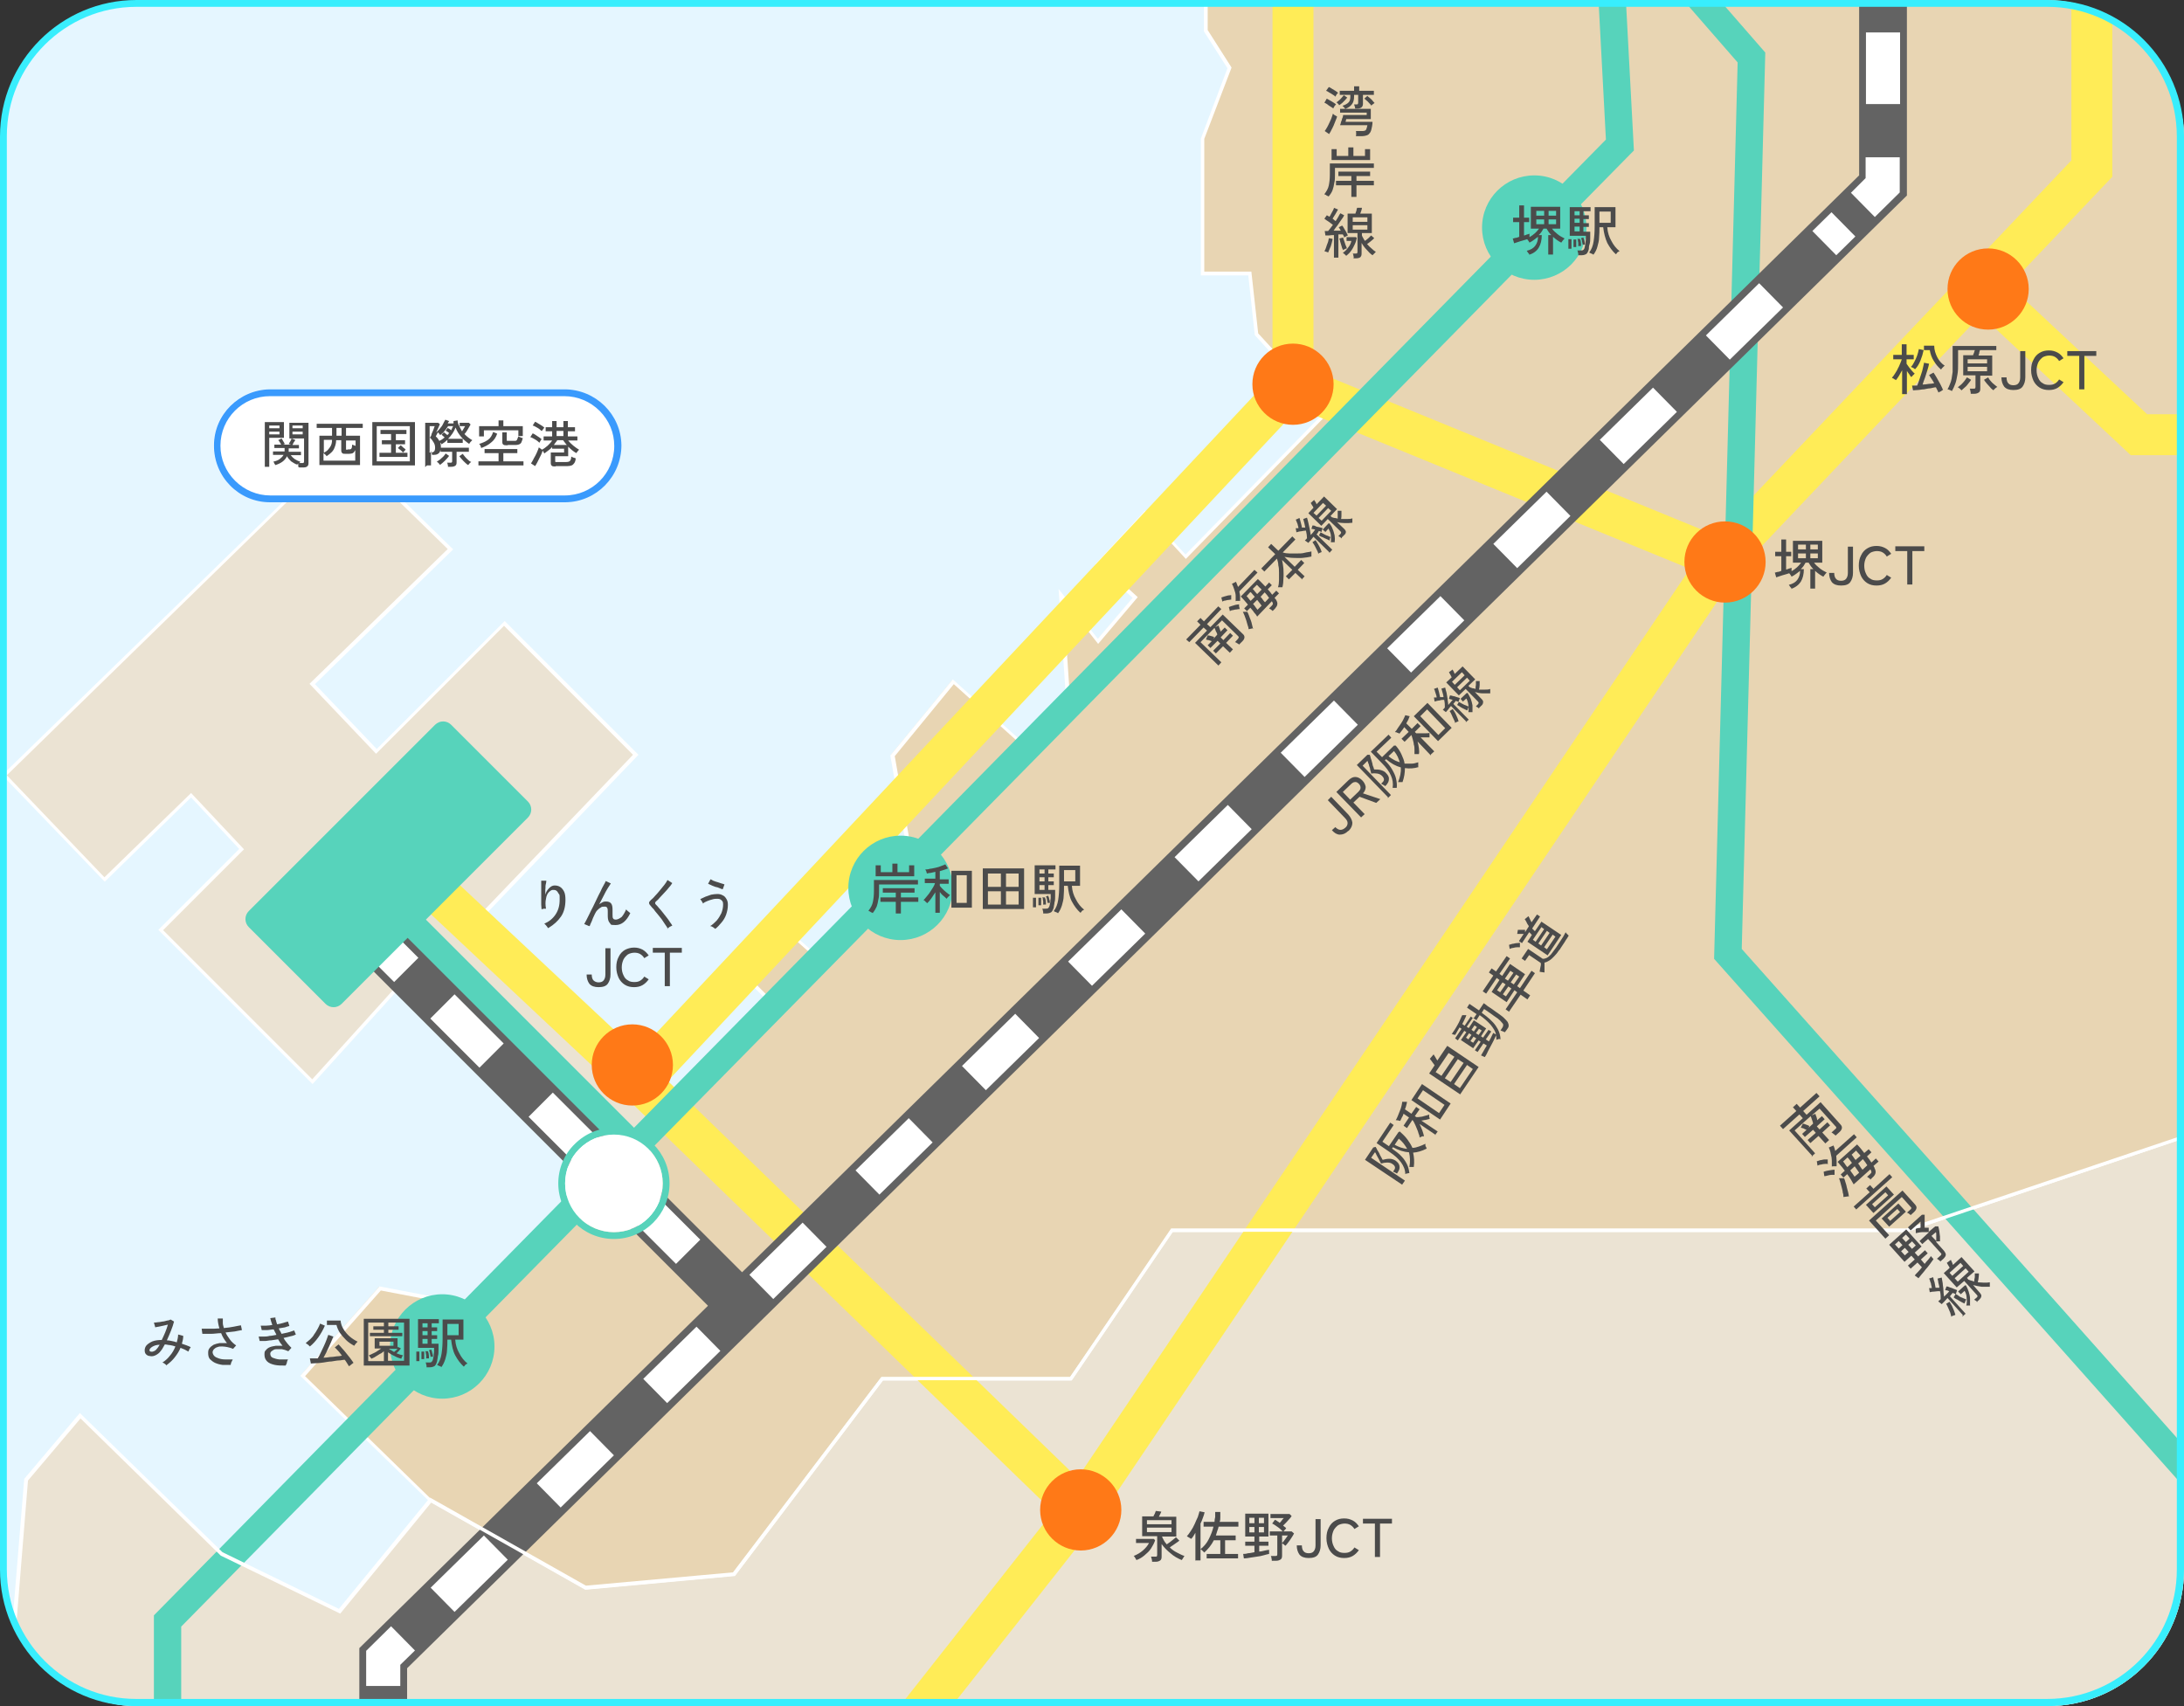
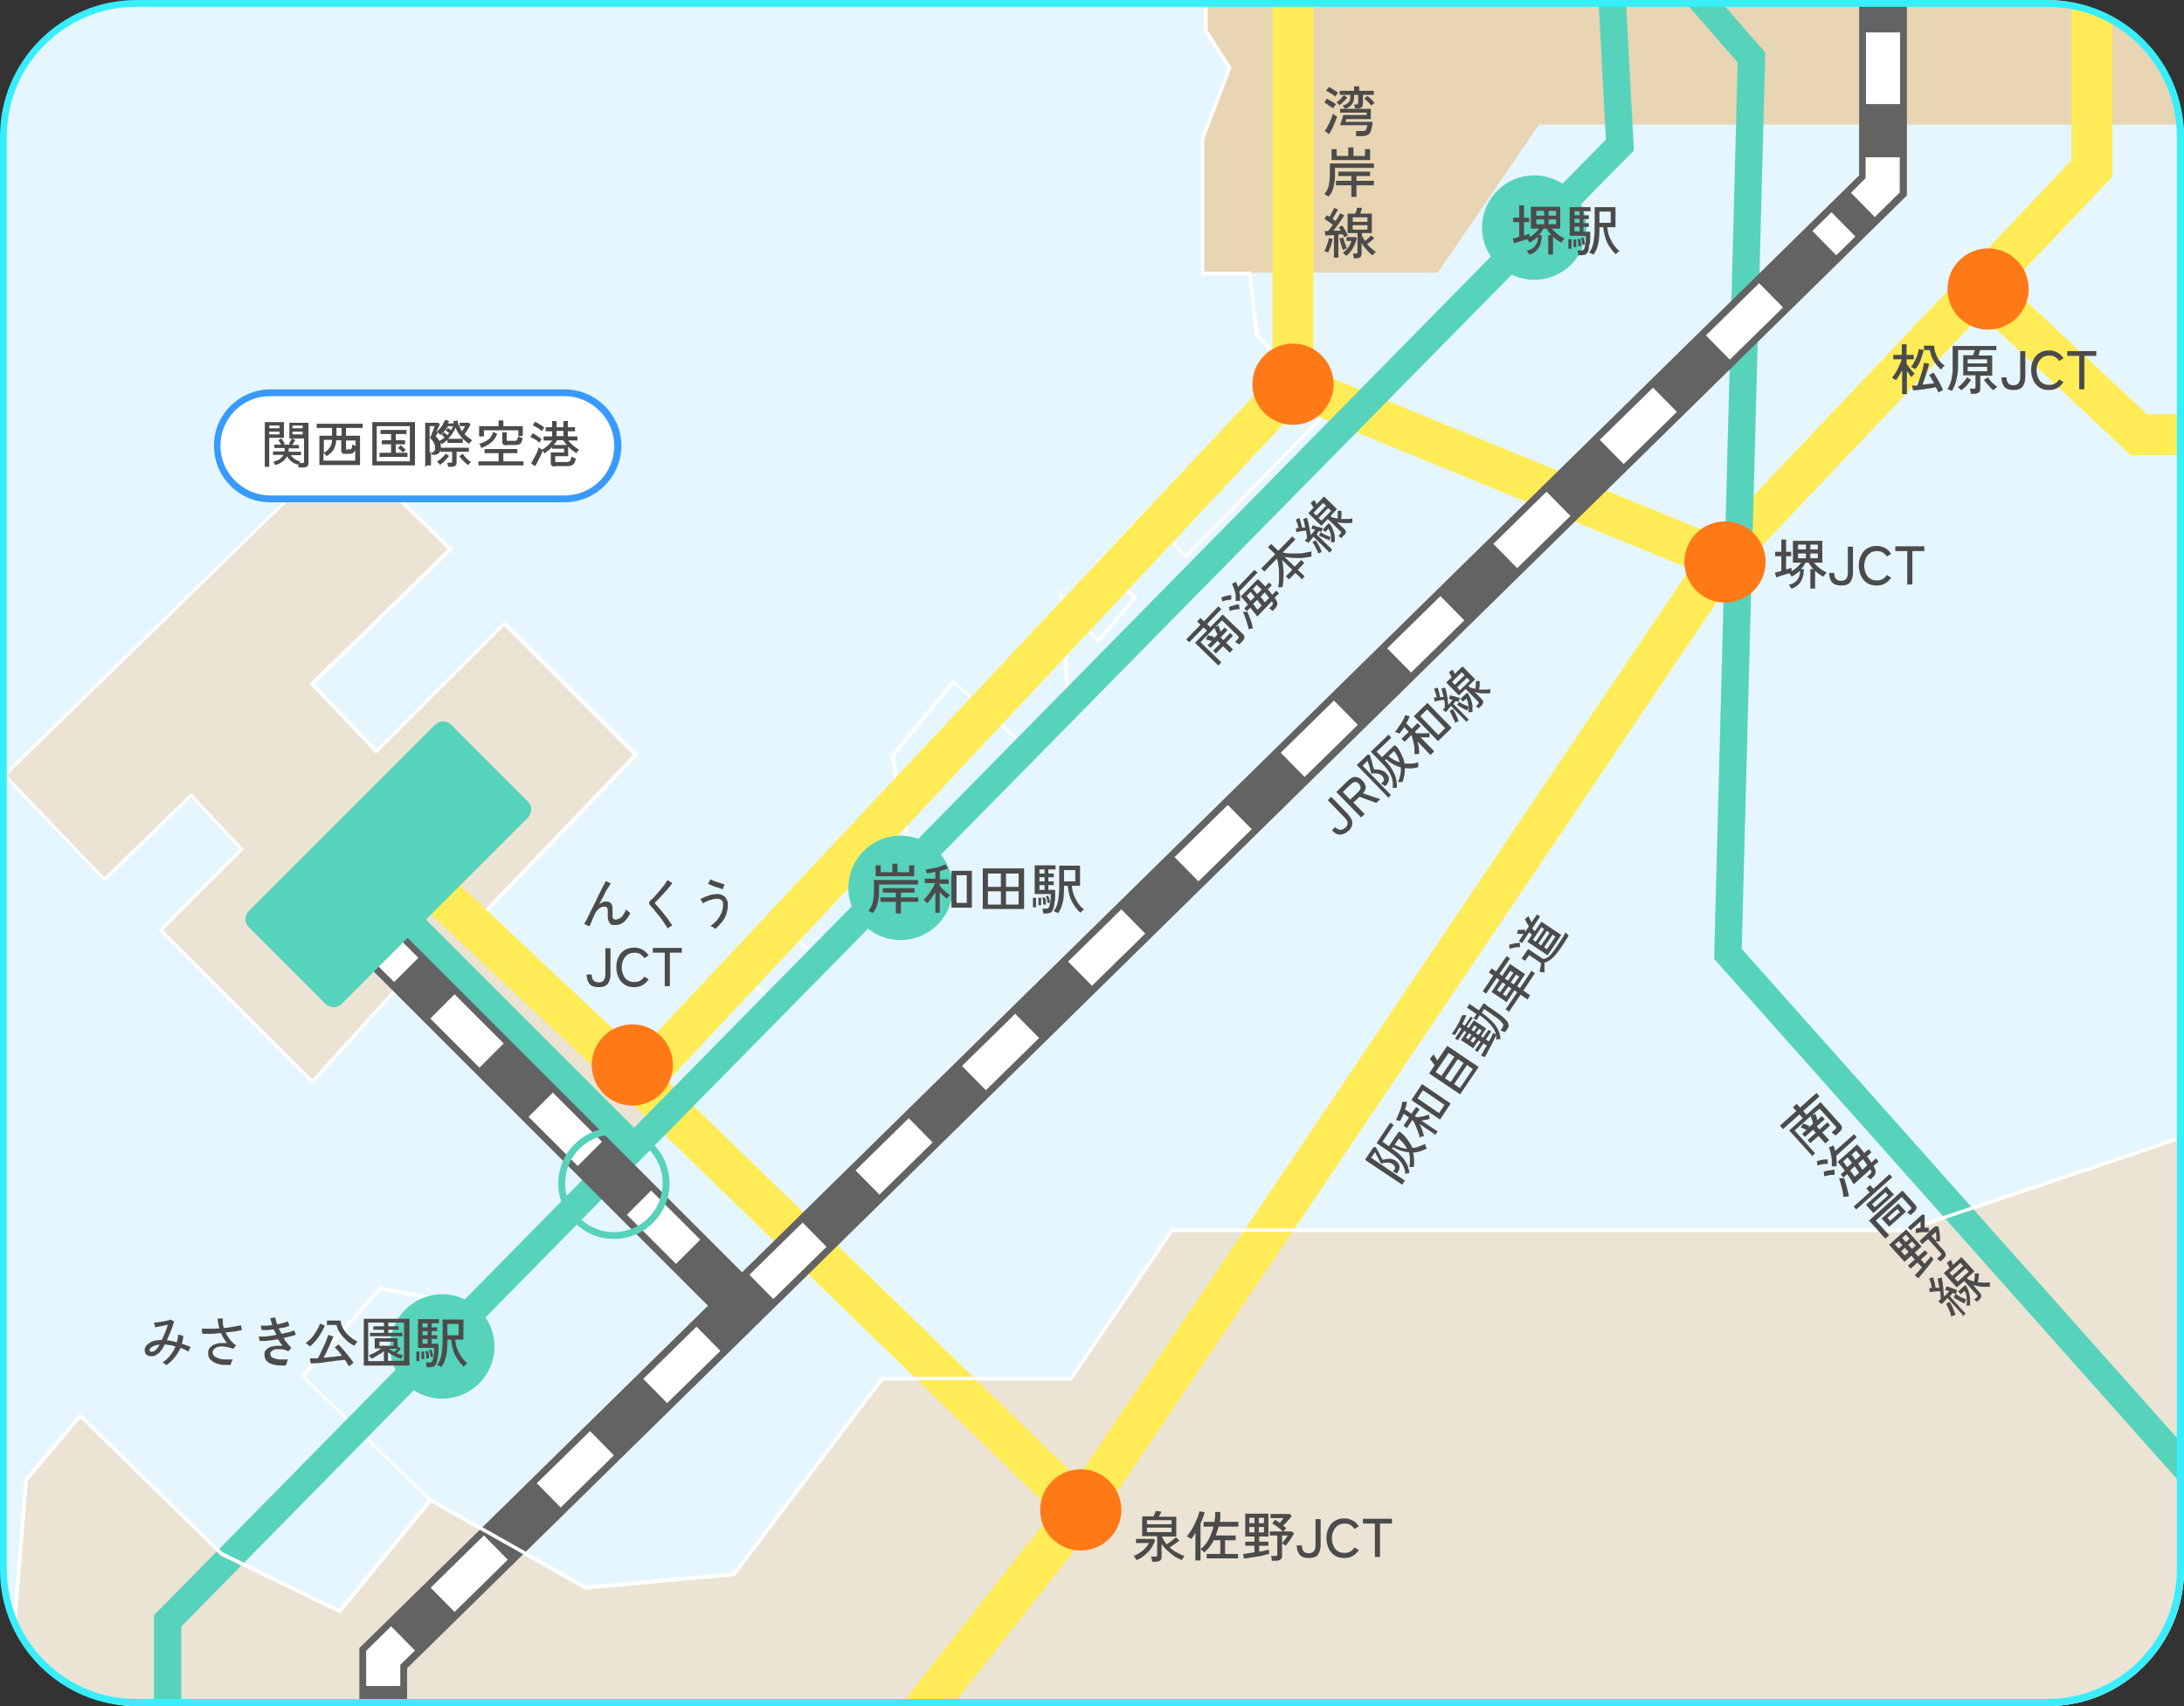
<svg xmlns="http://www.w3.org/2000/svg" id="_レイヤー_1" data-name="レイヤー_1" version="1.1" viewBox="0 0 640 500">
  <rect x="0" y="0" width="640" height="500" fill="#333333" stroke="none" />
  <defs>
    <style>
      .st0 {
        fill: none;
      }

      .st1 {
        fill: #ff7917;
      }

      .st2 {
        isolation: isolate;
      }

      .st3 {
        fill: #399afd;
      }

      .st4 {
        fill: #636363;
      }

      .st5 {
        fill: #fff;
      }

      .st6 {
        fill: #57d3bb;
      }

      .st7 {
        fill: #38eefd;
      }

      .st8 {
        fill: #ffec57;
      }

      .st9 {
        fill: #e8d5b3;
      }

      .st10 {
        fill: #e5f6ff;
      }

      .st11 {
        fill: #ebe3d3;
      }

      .st12 {
        fill: #4b4b4b;
      }

      .st13 {
        clip-path: url(#clippath);
      }
    </style>
    <clipPath id="clippath">
      <rect class="st0" y="0" width="640" height="500" rx="40" ry="40" />
    </clipPath>
  </defs>
  <g id="_グループ_4382" data-name="グループ_4382">
    <g class="st13">
      <g id="_グループ_4380" data-name="グループ_4380">
        <rect id="bg" class="st10" x="1.1" y=".7" width="640" height="518.8" rx="40" ry="40" />
        <path id="_パス_148353" data-name="パス_148353" class="st11" d="M558.7,360.5h-215.3l-26.8,39.2-2.9,4.2h-55.3l-7.1,9.4-36.3,47.9-43.5,4-45.4-25.7-26.7,32.6-34.6-16.8-41.5-40.5-15.8,18.8-3.9,48.4,17.8,40.5h625.2v-191.6l-87.9,29.6Z" />
        <path id="_パス_148355" data-name="パス_148355" class="st11" d="M140.9,268.6l45.4-47.4-38.5-38.5-37.5,37.5-18.8-19.8,40.5-39.5-31.3-30.6L1.3,227.2l29.3,30.6,25.4-24.7,14.8,15.8-23.7,23.7,44.4,44.5,28.6-31.6,57.3,56.3,19.8-16.8-56.3-56.3Z" />
-         <path id="_パス_148357" data-name="パス_148357" class="st9" d="M353.2-4v12.8l6.9,10.9-7.9,20.7v39.5h13.8l2,17.8,20.7,22.7-41.5,42.5-11.9-12.8-13.8,14.8,10.9,9.9-10.9,12.8-10.9-13.8,2,29.6-13.8,13.8-19.8-17.8-17.8,21.7,5.9,33.6-26.7,26.7-8.9-7.9-12.8,12.8,7.9,7.9-29.6,30.6-19.8,16.8-40.5,40.5-25.7-4.9-22.7,25.7,37.5,36.5,45.4,25.7,43.5-4,36.3-47.9,7.1-9.4h55.3l2.9-4.2,26.8-39.2h215.3l87.9-29.6V-4s-289.4-4-293.3,0" />
+         <path id="_パス_148357" data-name="パス_148357" class="st9" d="M353.2-4v12.8l6.9,10.9-7.9,20.7v39.5h13.8h55.3l2.9-4.2,26.8-39.2h215.3l87.9-29.6V-4s-289.4-4-293.3,0" />
        <path id="l-wht" class="st5" d="M177.4,342.4l-57.2-56.3-28.6,31.6-45.2-45.2,23.7-23.7-14.1-15.1-25.3,24.7L.6,227.1l.4-.3,99.8-97.1,32,31.3-40.5,39.5,18.1,19,37.5-37.5,39.2,39.2-45.4,47.4,56.3,56.3-20.5,17.4ZM120.1,284.7l57.3,56.3,19-16.1-56.3-56.3,45.4-47.4-37.8-37.8-37.5,37.5-19.5-20.5,40.5-39.5-30.6-29.9L2,227.2l28.6,29.9,25.4-24.7,15.5,16.5-23.7,23.7,43.7,43.7,28.6-31.6Z" />
        <path id="l-wht-2" class="st5" d="M431-6.2h0c85.9,0,214.2,1.7,215.5,1.8h.5v335.7h-.3c0,.1-88,29.8-88,29.8h-215.1l-29.6,43.5h-55.3l-43.4,57.3h-.2s-43.6,4-43.6,4l-45.6-25.8h0s-37.9-36.9-37.9-36.9l23.2-26.2,25.7,4.9,40.3-40.3,19.7-16.8,29.3-30.2-7.9-7.9,13.5-13.5,8.9,7.9,26.1-26.1-5.9-33.6,18.3-22.3,19.8,17.8,13.3-13.3-2.1-31,11.5,14.6,10.2-12-10.9-9.9,14.5-15.6,11.9,12.8,40.8-41.8-20.5-22.5-1.9-17.5h-13.9v-40.1h0c0,0,7.8-20.6,7.8-20.6l-6.9-10.8V-4.2h.1c.2-.3.5-.5,2.2-.7,1.1-.1,2.7-.3,4.7-.4,3.8-.2,9.4-.4,16.5-.5,12.9-.3,31.3-.4,54.7-.4ZM646.1-3.5c-8.8-.1-131.8-1.7-215-1.7h0c-23.1,0-41.4.1-54.2.4-7.1.1-12.7.3-16.5.5-2.2,0-4.4.2-6.5.7v12.4l7,11-8,20.9v38.9h13.8l2,18.1,21,22.9-42.2,43.2-11.8-12.8-13.1,14.1,10.8,9.9-11.6,13.7-10.2-13,1.9,28.2-14.3,14.3-19.7-17.7-17.3,21.1,5.9,33.6-27.2,27.2-8.9-7.9-12.2,12.2,7.9,7.9-30,31-19.7,16.8-40.7,40.7-25.7-4.9-22.2,25.1,37.1,36.2,45.2,25.6,43.1-3.9,43.5-57.3h55.3l29.6-43.5h215.5l87.5-29.5V-3.5Z" />
        <path id="l-org" class="st8" d="M245.8,522.7l62.8-79.7-125.5-121.7h0l-64.1-60.2,8.2-8.8,59.8,56.1,185.9-198.3V-6.9h12v115.5l117.9,48.3,104.2-109.9V-7.9h12v59.7l-30.2,31.8,40.4,37.8h20.3v12h-25.1l-43.9-41.1-71.5,75.4-184.6,273.9.3.3-69.5,88.2-9.4-7.4ZM315.7,433.2l179.5-266.5-114.8-47-184.7,197.1,120,116.3Z" />
        <path id="l-grn" class="st6" d="M45.1,525.4v-52l135-137.2-64.7-64.7,5.7-5.7,64.7,64.7L470.6,40.9l-2.9-54.5,8-.4,3.1,58.1L53.1,476.7v48.7h-8ZM502.3,281l6.9-262.7-25.6-29.4,6-5.3,27.7,31.8-6.9,262.7,143.1,160.8-6,5.3-145.2-163.2Z" />
        <g id="jr">
          <path id="_線_77" data-name="線_77" class="st4" d="M215.9,391.1l-107.6-107.6,9.9-9.9,107.6,107.6-9.9,9.9Z" />
          <path id="_線_78" data-name="線_78" class="st5" d="M115.5,287.8l-5.8-5.8,7.1-7.1,5.8,5.8-7.1,7.1Z" />
          <path id="_線_79" data-name="線_79" class="st5" d="M198.1,370.4l-14.4-14.4,7.1-7.1,14.4,14.4-7.1,7.1ZM169.3,341.7l-14.4-14.4,7.1-7.1,14.4,14.4-7.1,7.1ZM140.5,312.9l-14.4-14.4,7.1-7.1,14.4,14.4-7.1,7.1Z" />
          <path id="_線_80" data-name="線_80" class="st5" d="M217.4,389.7l-5.8-5.8,7.1-7.1,5.8,5.8-7.1,7.1Z" />
          <path id="_パス_148365" data-name="パス_148365" class="st4" d="M119.3,521.5h-14v-38.5L544.8,51.4V-8.9h14V57.3L119.3,488.9v32.6Z" />
          <path id="_線_81" data-name="線_81" class="st5" d="M117.3,521.5h-10v-8.2h10v8.2Z" />
          <path id="_パス_148366" data-name="パス_148366" class="st5" d="M117.3,494.1h-10v-10.3l7.3-7.2,7,7.1-4.3,4.2v6.1Z" />
          <path id="_線_82" data-name="線_82" class="st5" d="M133.2,472.4l-7-7.1,15.6-15.3,7,7.1-15.6,15.3ZM164.3,441.8l-7-7.1,15.6-15.3,7,7.1-15.6,15.3ZM195.5,411.2l-7-7.1,15.6-15.3,7,7.1-15.6,15.3ZM226.6,380.7l-7-7.1,15.6-15.3,7,7.1-15.6,15.3ZM257.7,350.1l-7-7.1,15.6-15.3,7,7.1-15.6,15.3ZM288.9,319.5l-7-7.1,15.6-15.3,7,7.1-15.6,15.3ZM320,288.9l-7-7.1,15.6-15.3,7,7.1-15.6,15.3ZM351.2,258.3l-7-7.1,15.6-15.3,7,7.1-15.6,15.3ZM382.3,227.7l-7-7.1,15.6-15.3,7,7.1-15.6,15.3ZM413.5,197.1l-7-7.1,15.6-15.3,7,7.1-15.6,15.3ZM444.6,166.5l-7-7.1,15.6-15.3,7,7.1-15.6,15.3ZM475.8,136l-7-7.1,15.6-15.3,7,7.1-15.6,15.3ZM506.9,105.4l-7-7.1,15.6-15.3,7,7.1-15.6,15.3ZM538.1,74.8l-7-7.1,5.6-5.5,7,7.1-5.6,5.5Z" />
          <path id="_パス_148367" data-name="パス_148367" class="st5" d="M549.4,63.6l-7-7.1,4.3-4.3v-6.1h10v10.3l-7.3,7.2Z" />
          <path id="_線_83" data-name="線_83" class="st5" d="M556.8,30.5h-10V9.5h10v21Z" />
        </g>
        <g id="c-grn">
          <path id="_パス_148368" data-name="パス_148368" class="st6" d="M154.7,239.6l-54.6,54.6c-1.3,1.3-3.4,1.3-4.7,0l-22.5-22.5c-1.3-1.3-1.3-3.4,0-4.7l54.6-54.6c1.3-1.3,3.4-1.3,4.7,0l22.5,22.5c1.3,1.3,1.3,3.4,0,4.7" />
          <path id="_パス_148369" data-name="パス_148369" class="st6" d="M464.9,66.7c0,8.5-6.9,15.3-15.3,15.3-8.5,0-15.3-6.9-15.3-15.3,0-8.5,6.9-15.3,15.3-15.3h0c8.5,0,15.3,6.9,15.3,15.3" />
          <path id="_パス_148370" data-name="パス_148370" class="st6" d="M279.2,260.2c0,8.5-6.9,15.3-15.3,15.3-8.5,0-15.3-6.9-15.3-15.3,0-8.5,6.9-15.3,15.3-15.3h0c8.5,0,15.3,6.9,15.3,15.3" />
          <path id="_パス_148371" data-name="パス_148371" class="st6" d="M144.9,394.6c0,8.5-6.9,15.3-15.3,15.3-8.5,0-15.3-6.9-15.3-15.3,0-8.5,6.9-15.3,15.3-15.3s15.3,6.9,15.3,15.3h0" />
          <path id="_パス_148373" data-name="パス_148373" class="st6" d="M179.9,330.5c9,0,16.3,7.3,16.3,16.3,0,9-7.3,16.3-16.3,16.3-9,0-16.3-7.3-16.3-16.3,0-4.3,1.7-8.5,4.8-11.5,3.1-3.1,7.2-4.8,11.5-4.8ZM179.9,361.1c7.9,0,14.3-6.4,14.3-14.3,0-7.9-6.4-14.3-14.3-14.3-7.9,0-14.3,6.4-14.3,14.3,0,3.8,1.5,7.4,4.2,10.1,2.7,2.7,6.3,4.2,10.1,4.2Z" />
        </g>
-         <path id="c-wht" class="st5" d="M194.2,346.8c0,7.9-6.4,14.3-14.3,14.3s-14.3-6.4-14.3-14.3c0-7.9,6.4-14.3,14.3-14.3,7.9,0,14.3,6.4,14.3,14.3h0" />
        <g id="c-org">
          <path id="_パス_148374" data-name="パス_148374" class="st1" d="M594.5,84.7c0,6.5-5.3,11.9-11.9,11.9s-11.9-5.3-11.9-11.9,5.3-11.9,11.9-11.9h0c6.5,0,11.9,5.3,11.9,11.9h0" />
          <path id="_パス_148375" data-name="パス_148375" class="st1" d="M517.4,164.7c0,6.5-5.3,11.9-11.9,11.9-6.5,0-11.9-5.3-11.9-11.9s5.3-11.9,11.9-11.9h0c6.5,0,11.9,5.3,11.9,11.9" />
          <path id="_パス_148376" data-name="パス_148376" class="st1" d="M328.6,442.5c0,6.5-5.3,11.9-11.9,11.9-6.5,0-11.9-5.3-11.9-11.9,0-6.5,5.3-11.9,11.9-11.9,6.5,0,11.9,5.3,11.9,11.9h0" />
          <path id="_パス_148377" data-name="パス_148377" class="st1" d="M390.8,112.6c0,6.5-5.3,11.9-11.9,11.9-6.5,0-11.9-5.3-11.9-11.9s5.3-11.9,11.9-11.9h0c6.5,0,11.9,5.3,11.9,11.9h0" />
          <path id="_パス_148378" data-name="パス_148378" class="st1" d="M197.2,312.1c0,6.5-5.3,11.9-11.9,11.9-6.5,0-11.9-5.3-11.9-11.9,0-6.5,5.3-11.9,11.9-11.9h0c6.5,0,11.9,5.3,11.9,11.9" />
        </g>
        <path id="l-wht-3" class="st5" d="M647.1,330.2v192.8H21.1v-.3c-.1,0-18-40.6-18-40.6h0c0-.1,4-48.7,4-48.7l16.3-19.3,41.8,40.8,34.1,16.6,26.7-32.6.4.2,45.3,25.6,43.1-3.9,43.5-57.3h55.3l29.6-43.5h215.5l88.5-29.8ZM646.1,522v-190.4l-87.3,29.4h-215.1l-29.6,43.5h-55.3l-43.4,57.3h-.2s-43.6,4-43.6,4l-45.2-25.5-26.7,32.6-.4-.2-34.6-16.8h0c0,0-41.1-40.2-41.1-40.2l-15.4,18.2-3.9,48.1,17.6,40.1h624.4Z" />
        <path id="_長方形_1984" data-name="長方形_1984" class="st5" d="M79.1,114.1h86.3c9.1,0,16.5,7.4,16.5,16.5h0c0,9.1-7.4,16.5-16.5,16.5h-86.3c-9.1,0-16.5-7.4-16.5-16.5h0c0-9.1,7.4-16.5,16.5-16.5Z" />
        <path id="_長方形_1984_-_アウトライン" data-name="長方形_1984_-_アウトライン" class="st3" d="M79.1,116.1c-8,0-14.5,6.5-14.5,14.5,0,3.9,1.5,7.5,4.3,10.3,2.7,2.7,6.4,4.3,10.3,4.3h86.3c8,0,14.5-6.5,14.5-14.5,0-3.9-1.5-7.5-4.3-10.3-2.7-2.7-6.4-4.3-10.3-4.3h-86.3M79.1,114.1h86.3c9.1,0,16.6,7.3,16.7,16.4,0,9.1-7.3,16.6-16.4,16.7,0,0-.2,0-.3,0h-86.3c-9.1,0-16.5-7.5-16.4-16.7,0-9,7.4-16.3,16.4-16.4Z" />
        <g id="_関西国際空港" data-name="関西国際空港" class="st2">
          <g class="st2">
            <path class="st12" d="M77.6,136.9v-13.2h5.6v4.6h-4.3v8.5h-1.3ZM78.9,125.5h3v-.8h-3v.8ZM78.9,127.3h3v-.8h-3v.8ZM87.4,136.8c0-.2,0-.3,0-.5s0-.4-.1-.5c0,0,0,.2-.1.2s0,.1,0,.2c-.7-.2-1.3-.6-1.9-1-.5-.5-.9-.9-1.2-1.5-.6,1.3-1.8,2.1-3.4,2.6,0,0-.1-.2-.2-.3s-.2-.3-.2-.4c0-.1-.2-.2-.2-.3.8-.2,1.4-.4,1.9-.8s.8-.7,1.1-1.2h-3.1v-1h3.4c0-.1,0-.3,0-.5,0-.2,0-.3,0-.5h-3v-1h2c-.1-.2-.2-.4-.4-.7-.2-.3-.3-.5-.5-.6l1-.5c.2.2.3.5.5.8.2.3.3.6.5.8l-.5.2h2.3l-.7-.2c.1-.2.3-.5.5-.8.2-.3.3-.6.3-.8l1.1.4c0,.2-.2.5-.4.7-.1.3-.3.5-.4.8h1.9v1h-3c0,.2,0,.3,0,.5,0,.2,0,.3,0,.5h3.6v1h-3c.3.4.7.8,1.1,1.1.5.3,1,.6,1.7.8,0,0,0,0-.1.2l-.2.2h.9c.2,0,.3,0,.4-.1,0,0,.1-.2.1-.4v-6.7h-4.3v-4.6h5.6v11.8c0,.5-.1.8-.4,1-.2.2-.6.3-1.2.3h-1.1ZM85.7,125.5h3v-.8h-3v.8ZM85.7,127.3h3v-.8h-3v.8Z" />
            <path class="st12" d="M93.6,136.3v-8.6h3.7v-2.3h-4.5v-1.2h13.5v1.2h-4.9v2.3h4.1v8.6h-11.9ZM94.9,135h9.2v-3.1c-.2.4-.4.7-.7.9-.3.1-.6.2-1.1.2h-1c-.5,0-.8,0-1-.2-.2-.2-.3-.4-.3-.8v-3h-1.5c0,.8-.2,1.5-.4,2-.2.6-.5,1.1-.9,1.5-.4.4-.9.8-1.5,1.2,0-.1-.2-.3-.4-.5-.2-.2-.4-.3-.5-.4v2.2ZM94.9,132.7c.5-.3,1-.6,1.3-1s.6-.7.8-1.2c.2-.4.3-1,.3-1.6h-2.4v3.8ZM98.6,127.7h1.5v-2.3h-1.5v2.3ZM101.9,131.7h.4c.2,0,.4,0,.5-.1.1,0,.2-.2.3-.4,0-.2.1-.5.1-.9.1,0,.3.1.5.2.2,0,.3.1.5.2v-1.6h-2.8v2.3c0,.1,0,.2,0,.3s.2.1.4.1Z" />
            <path class="st12" d="M109.1,136.4v-12.7h12.5v12.7h-12.5ZM110.4,135.2h9.7v-10.3h-9.7v10.3ZM111.2,133.9v-1.2h3.4v-2.5h-2.7v-1.2h2.7v-1.8h-3.1v-1.2h7.6v1.2h-3.1v1.8h2.7v1.2h-2.7v2.5h3.4v1.2h-8.2ZM118.1,132.7c0-.1-.2-.3-.4-.5-.2-.2-.4-.4-.6-.5-.2-.2-.4-.3-.5-.4l.8-.8c.1,0,.3.2.5.4.2.2.4.4.6.5.2.2.3.3.4.4-.1,0-.2.2-.4.4-.2.2-.3.3-.4.4Z" />
            <path class="st12" d="M124.6,136.9v-13h3.8l.5.4c0,0-.1.3-.2.5-.1.3-.3.6-.4.9-.2.3-.3.7-.5,1,.4-.3.7-.6,1.1-1.1.3-.4.7-.8.9-1.3s.5-.9.7-1.3l1.1.4c0,.1-.1.2-.2.3,0,.1-.1.2-.2.4h1.7c0-.1,0-.2,0-.3s0-.2,0-.4l1.2-.2c0,.6.2,1.2.5,1.7s.5,1.1.8,1.5c.3-.5.6-1,.9-1.5h-1.6v-1h2.7l.5.5c-.2.4-.5.9-.8,1.4-.3.5-.6,1-1,1.4.4.4.7.7,1.1,1,.4.3.8.6,1.2.8-.1.1-.3.3-.5.5-.2.2-.3.4-.4.6-.9-.6-1.6-1.2-2.3-2-.7-.8-1.3-1.7-1.7-2.8-.5,1.3-1.3,2.4-2.2,3.3h4.3v1.2h-4.5v-.9c-.3.2-.5.5-.8.7-.3.2-.6.4-.9.6,0-.1-.2-.3-.4-.5-.2-.2-.3-.3-.4-.4.3-.2.6-.3.9-.5.3-.2.5-.4.8-.6-.3-.3-.6-.5-.9-.8l.7-.7c.1.1.3.2.5.4.2.1.3.3.5.4,0,0,.2-.2.3-.3,0-.1.2-.2.2-.3-.2-.1-.3-.3-.5-.4-.2-.1-.4-.2-.5-.3l.6-.8c.1.1.3.2.5.3s.3.2.5.4c.1-.2.2-.4.3-.6,0-.2.2-.4.3-.6h-1.5c-.3.5-.7,1-1.1,1.5-.4.5-.8.8-1.2,1.1,0,0-.2-.2-.3-.4-.1-.1-.3-.3-.4-.4-.1.3-.3.6-.4.8-.1.2-.2.4-.2.4.5.4.8.9,1.1,1.4.3.5.4,1.1.4,1.7s-.2,1.5-.6,1.8c-.4.4-.9.5-1.5.5h-.5c0-.5-.2-.9-.3-1.2v4.3h-1.2ZM125.8,132.6h.6c.3,0,.6-.1.8-.3.2-.2.3-.6.3-1.1s-.1-1-.4-1.5c-.3-.5-.6-1-1.1-1.4,0,0,0-.2.2-.4s.2-.5.3-.8c.1-.3.3-.6.4-.9.1-.3.2-.6.3-.8,0-.2.2-.4.2-.5h-1.5v7.6ZM128.9,136.2c-.1-.1-.2-.3-.4-.5-.2-.2-.4-.3-.5-.4.3-.2.6-.4.9-.6.3-.3.7-.6,1-.9s.5-.6.7-.9l1,.7c-.3.5-.8.9-1.2,1.4-.5.5-1,.9-1.4,1.2ZM131.3,136.9c0-.2,0-.4-.1-.7,0-.3-.1-.5-.2-.6h1c.2,0,.3,0,.4-.1s.1-.2.1-.4v-2.7h-3.4v-1.2h8.3v1.2h-3.6v3.1c0,.5-.1.8-.4,1-.3.2-.7.3-1.2.3h-1ZM137.2,136.3c-.5-.3-.9-.7-1.4-1.2-.5-.5-.9-1-1.2-1.4l1-.7c.2.3.4.5.7.9s.6.6.9.9c.3.3.6.5.9.6-.1,0-.3.2-.5.4-.2.2-.3.4-.4.5Z" />
            <path class="st12" d="M140.2,136.4v-1.2h5.9v-2.4h-4.1v-1.2h9.6v1.2h-4.1v2.4h5.9v1.2h-13.2ZM140.4,128v-3.1h5.7v-1.7h1.4v1.7h5.7v2.9h-1.3v-1.7h-10.1v1.8h-1.4ZM141,131.3c0-.2-.1-.4-.2-.6,0-.2-.2-.4-.4-.6,1-.3,1.9-.7,2.6-1.2s1.2-1.3,1.5-2.3l1.2.5c-.4,1.1-.9,1.9-1.8,2.6-.8.7-1.8,1.2-2.9,1.6ZM148.7,130.5c-.6,0-1,0-1.2-.2-.2-.1-.3-.4-.3-.7v-2.9h1.3v2.2c0,.2,0,.3.1.3,0,0,.2,0,.5,0h1.7c.3,0,.5,0,.7-.3.1-.2.2-.5.4-1,0,0,.2.1.4.2.2,0,.3.1.5.2s.3,0,.4.1c-.1.5-.3.9-.4,1.2s-.4.5-.6.6c-.2.1-.6.2-.9.2h-2.4Z" />
            <path class="st12" d="M158,129.7c-.2-.2-.4-.4-.7-.6-.3-.2-.6-.4-1-.6-.3-.2-.6-.3-.9-.4l.7-1.1c.3.1.6.3.9.5.3.2.6.4.9.6.3.2.6.4.8.6,0,0-.1.2-.2.3-.1.2-.2.3-.3.5-.1.2-.2.3-.2.3ZM162.8,136.7c-.5,0-.9,0-1.1-.2-.2-.2-.3-.4-.3-.8v-3.1h3.9v-1.1h-3.5v-.5c-.3.4-.7.7-1.1,1s-.8.6-1.2.9c0,0-.1-.2-.2-.4s-.2-.3-.3-.4c-.1.3-.2.7-.4,1.1-.2.4-.4.8-.6,1.2s-.4.8-.6,1.2c-.2.4-.4.7-.6,1l-1.2-.8c.2-.3.4-.6.6-1,.2-.4.4-.8.7-1.3s.4-.9.6-1.3c.2-.4.3-.8.4-1.1,0,0,.2.2.4.3.2.1.4.3.5.4.6-.3,1.1-.7,1.7-1.2.5-.5,1-1,1.3-1.5h-2.5v-1.2h2.5v-1.5h-1.9v-1.2h1.9v-1.8h1.3v1.8h2v-1.8h1.3v1.8h2.1v1.2h-2.1v1.5h2.8v1.2h-2.7c.4.5.9,1,1.5,1.5.6.5,1.2.9,1.7,1.2,0,0-.2.2-.3.3-.1.1-.2.3-.3.4-.1.1-.2.2-.2.3-.9-.5-1.7-1.2-2.4-1.9v2.8h-3.8v1.4c0,.1,0,.3.1.3,0,0,.2,0,.4,0h2.7c.5,0,.9-.1,1.1-.3s.4-.6.4-1.3c.1,0,.3.2.6.3.3,0,.5.2.7.2,0,.6-.2,1.1-.4,1.4-.2.3-.5.6-.8.7-.3.1-.7.2-1.2.2h-3.4ZM158.7,126.3c-.2-.2-.4-.3-.7-.6-.3-.2-.6-.4-1-.6-.3-.2-.6-.3-.9-.4l.7-1.1c.3.1.6.3.9.5.3.2.7.4,1,.6s.6.4.8.6c0,0-.1.2-.2.3-.1.1-.2.3-.3.4-.1.1-.2.3-.2.3ZM162.3,130.4h3.8c-.4-.4-.7-.9-1.1-1.4h-1.7c-.1.2-.3.5-.5.7-.2.2-.3.5-.5.7ZM163.1,127.8h2v-1.5h-2v1.5Z" />
          </g>
        </g>
        <g id="_湾_岸_線" data-name="湾_岸_線" class="st2">
          <g class="st2">
            <path class="st12" d="M390.8,31.9c-.2-.2-.4-.4-.8-.6-.3-.2-.7-.4-1-.7-.3-.2-.6-.4-.9-.5l.7-1.2c.4.2.9.5,1.4.8s1,.6,1.3.9c0,0-.1.2-.3.3-.1.2-.2.3-.3.5-.1.2-.2.3-.2.4ZM389.5,39.3l-1.3-.9c.2-.3.5-.7.7-1.1s.5-.9.7-1.4c.2-.5.5-1,.6-1.4.2-.5.3-.9.4-1.2,0,0,.2.2.3.3.1.1.3.2.5.3.2.1.3.2.4.2,0,.3-.2.7-.4,1.2-.2.5-.4,1-.6,1.5-.2.5-.5,1-.7,1.4-.2.5-.5.8-.6,1.1ZM391.3,28.3c-.2-.2-.4-.4-.8-.6-.3-.2-.6-.4-1-.6-.3-.2-.6-.4-.9-.5l.8-1.1c.3.1.6.3.9.5.3.2.7.4,1,.6.3.2.6.4.8.6,0,0-.1.2-.3.3-.1.2-.2.3-.3.5-.1.2-.2.3-.2.4ZM392.4,30.8c0,0-.1-.2-.2-.3s-.2-.2-.3-.3c-.1-.1-.2-.2-.3-.2.2-.1.5-.3.8-.6.3-.2.5-.5.8-.8s.4-.5.6-.7l1,.7c-.2.2-.4.5-.7.8-.3.3-.5.5-.8.8-.3.2-.5.4-.8.6ZM397.4,39.7c0-.1,0-.3,0-.4,0-.2,0-.3,0-.5,0-.2,0-.3-.1-.4h1.9c.3,0,.5,0,.7-.1.2,0,.4-.2.5-.5.1-.2.2-.6.3-1.1h-8c0-.1.1-.3.2-.6,0-.3.2-.6.3-.9,0-.3.2-.7.3-.9,0-.3.1-.5.1-.6h6.9v-.7h-7.8v-1.1h1.5c0-.1-.2-.3-.4-.5-.2-.2-.3-.3-.4-.4.9-.3,1.4-.6,1.8-1s.5-1,.5-1.7v-.5h-3.1v-1.2h4.2v-1.3h1.5v1.3h4.3v1.2h-3.2v2.6c0,.9-.5,1.4-1.6,1.4h-.7c0-.2,0-.4-.1-.6s-.1-.4-.2-.6h.7c.2,0,.3,0,.4-.1,0,0,.1-.2.1-.4v-2.3h-1.2v.5c0,.9-.2,1.7-.6,2.2-.4.6-1.1,1.1-2,1.4h7.5v3h-7.2l-.2.8h7.9c0,.9-.2,1.6-.3,2.1-.1.5-.3,1-.6,1.3-.2.3-.5.5-.9.6s-.7.2-1.2.2h-1.9ZM401.9,31c-.1-.2-.4-.5-.6-.7-.3-.3-.5-.6-.8-.8s-.5-.5-.7-.6l.9-.8c.2.2.4.4.7.6.3.3.6.5.8.8s.5.5.6.7c0,0-.2.1-.3.2-.1.1-.3.2-.4.3-.1.1-.2.2-.3.3Z" />
          </g>
          <g class="st2">
            <path class="st12" d="M389.4,57.6c0,0-.2-.1-.4-.2-.2,0-.3-.2-.5-.3-.2,0-.3-.1-.4-.2.6-.8,1.1-1.6,1.3-2.6.2-1,.3-2,.3-3.2v-3.2h12.9v1.3h-11.4v1.9c0,.9,0,1.8-.2,2.5-.1.8-.3,1.5-.5,2.1s-.6,1.2-1.1,1.8ZM390.2,46.9v-3.2h1.5v2h3.4v-2.5h1.5v2.5h3.4v-2h1.5v3.2h-11.3ZM396,57.7v-3.4h-4.5v-1.3h4.5v-1.4h-3.8v-1.3h9.3v1.3h-4v1.4h5.1v1.3h-5.1v3.4h-1.5Z" />
          </g>
          <g class="st2">
            <path class="st12" d="M389.3,74c-.1,0-.3-.1-.6-.2s-.4-.1-.6-.2c.2-.3.4-.7.5-1.1s.3-.9.5-1.4.2-.9.3-1.3l1.1.2c0,.4-.2.9-.3,1.4-.1.5-.3,1-.5,1.4-.2.5-.4.9-.5,1.2ZM390.9,75.6v-6.7c-.5,0-.9,0-1.4.1-.4,0-.8,0-1.1,0l-.2-1.3c.1,0,.3,0,.5,0,.2,0,.4,0,.5,0,.4-.5.9-1.1,1.4-1.8-.4-.3-.8-.6-1.2-.9-.5-.3-.9-.6-1.3-.9l.7-1c.1,0,.2.1.4.2.1,0,.2.2.4.2.2-.3.3-.5.5-.9.2-.3.3-.6.5-.9.1-.3.3-.5.3-.8l1.2.5c-.2.4-.5.9-.8,1.4-.3.5-.6.9-.8,1.3.2.1.3.2.5.4.1.1.3.2.4.3.3-.5.6-.9.8-1.3.2-.4.4-.8.6-1l1.1.6c-.2.4-.5.9-.9,1.4-.4.5-.7,1.1-1.1,1.6-.4.5-.8,1-1.1,1.5.4,0,.8,0,1.1,0,.4,0,.7,0,1,0-.2-.4-.4-.7-.6-1l1-.5c.2.2.4.5.6.9.2.3.4.7.6,1,.2.4.3.7.5,1-.1,0-.3.1-.6.3s-.4.2-.5.3c0-.3-.2-.5-.4-.9-.2,0-.4,0-.6,0-.2,0-.4,0-.7,0v6.8h-1.3ZM393.6,73.4c0-.2-.2-.4-.3-.7s-.2-.6-.3-1c-.1-.3-.2-.7-.3-1,0-.3-.2-.6-.2-.8l1.1-.3c0,.3.2.6.3,1,.1.4.3.8.4,1.2.2.4.3.7.4,1-.2,0-.4.1-.6.2-.2.1-.4.2-.6.3ZM394.4,74.9c-.1-.1-.2-.3-.4-.4-.2-.2-.3-.3-.5-.4.6-.4,1.2-1,1.6-1.6.5-.6.8-1.3.9-1.9h-1.4v-1.1h2.7l.3.2c-.1.6-.3,1.3-.6,1.9-.3.6-.6,1.3-1,1.8-.4.6-.9,1.1-1.4,1.5ZM396.7,75.6c0-.2,0-.4-.1-.7,0-.3-.1-.5-.2-.6h.9c.2,0,.4,0,.4-.1,0,0,.1-.2.1-.4v-5.5h-2.9v-5.7h2.3c0-.2.2-.5.3-.9,0-.3.1-.6.2-.8h1.4c0,.3-.1.6-.2.9-.1.3-.2.6-.3.8h3.4v5.7h-2.9v.7c.1.3.2.5.4.8.1.3.3.5.5.8.3-.2.6-.5,1-.8.3-.3.6-.6.8-.8l.9.8c-.3.3-.6.6-1,.9s-.7.6-1.1.8c.4.5.8.9,1.3,1.3.4.4.9.8,1.3,1,0,0-.2.1-.3.3-.1.1-.2.2-.4.4s-.2.2-.3.3c-.6-.4-1.2-1-1.7-1.6-.6-.6-1.1-1.3-1.5-2v3.1c0,.5-.1.8-.4,1.1-.3.2-.7.3-1.2.3h-.9ZM396.4,65h4.3v-1.3h-4.3v1.3ZM396.4,67.3h4.3v-1.3h-4.3v1.3Z" />
          </g>
        </g>
        <g id="_南_海_高_野_線" data-name="南_海_高_野_線" class="st2">
          <g class="st2">
            <path class="st12" d="M531.2,338.9l-6.9-7.6,4-3.6-1-1.1-4.8,4.3-.9-1,4.8-4.3-1-1.1,1.1-1,1,1.1,4.8-4.3.9,1-4.8,4.3,1,1.1,4.1-3.7,5.8,6.5c.7.7.6,1.5-.3,2.3l-1.1,1c-.1-.1-.3-.3-.6-.5-.2-.2-.4-.3-.6-.4l1.1-1c.2-.1.3-.3.3-.4,0-.1,0-.3-.2-.4l-4.7-5.2-2.3,2,1.1-.5c0,.3.2.6.3.9.1.3.2.7.2,1l1.4-1.2.8.9-2.3,2.1.8.9,2.3-2.1.8.9-2.3,2.1,2,2.2-1.1,1-2-2.2-2.4,2.1-.8-.9,2.4-2.1-.8-.9-2.4,2.1-.8-.9,1.3-1.2c-.3-.1-.6-.2-.9-.4-.3-.1-.6-.2-.8-.2l.6-1.2c.3,0,.7.2,1,.3.4.1.7.3.9.4l-.2.5,1.3-1.2c0-.4-.2-.7-.3-1.1-.1-.4-.3-.8-.4-1.1l-4.7,4.2,6,6.7-1.1,1Z" />
          </g>
          <g class="st2">
            <path class="st12" d="M535.8,341.1c-.3,0-.6,0-1,0-.4,0-.8.1-1.2.2-.4,0-.7.2-1,.3l-.2-1.3c.3,0,.6-.2,1-.3.4,0,.8-.2,1.2-.2s.7,0,1,0c0,0,0,.2,0,.4,0,.2,0,.4,0,.6,0,.2,0,.3,0,.4ZM537.8,344.3c-.3,0-.6,0-1,0-.4,0-.8.1-1.2.2s-.7.2-1,.2l-.2-1.3c.5-.2,1-.3,1.6-.4s1.1-.2,1.6-.2c0,.1,0,.3,0,.5,0,.2,0,.4,0,.6,0,.2,0,.3,0,.4ZM538.2,341.8c-.1,0-.3,0-.4,0-.2,0-.4,0-.6,0-.2,0-.3,0-.4.1,0-.5,0-1.1,0-1.7,0-.6-.1-1.3-.3-2-.1-.7-.3-1.3-.6-1.9l1.4-.6c.2.5.4,1.1.5,1.6l5.5-4.9.8.9-6,5.4c0,.5.1,1,.1,1.5,0,.5,0,1,0,1.4ZM548.1,345.6c-.1-.1-.3-.3-.5-.4-.2-.2-.4-.3-.5-.3l.8-.7c.3-.3.5-.5.5-.6,0-.2,0-.4-.2-.7,0,0,0-.1-.1-.2l-4.9,4.4c-.2-.4-.5-.8-.8-1.4-.3-.5-.7-1.1-1.1-1.6l-1.1,1-.8-.9,1.2-1.1c-.4-.5-.7-1-1.1-1.4s-.7-.9-1-1.2l5.7-5.1c.8.8,1.5,1.7,2.1,2.5l1.3-1.1.8.9-1.3,1.2c.2.3.5.6.7.9.2.3.4.6.6.9l1.3-1.2.8.9-1.5,1.3c.1.2.3.4.3.6.3.6.4,1,.3,1.5-.1.4-.4.9-.9,1.3l-.7.7ZM541.7,350.6l-1.5.2c0-.4,0-.8-.2-1.3,0-.5-.2-1-.3-1.5-.1-.5-.3-1-.4-1.5-.1-.5-.3-.9-.4-1.2,0,0,.2,0,.4,0,.2,0,.4,0,.6,0,.2,0,.3,0,.5,0,.1.3.3.7.4,1.2.2.5.3,1,.4,1.5.1.5.3,1,.4,1.5.1.5.2.9.2,1.3ZM541.4,342l1.3-1.2c-.2-.3-.5-.6-.7-.9-.2-.3-.4-.5-.6-.7l-1.3,1.2c.2.2.4.5.6.8.2.3.4.6.7.9ZM543.4,344.9l1.4-1.2c-.1-.2-.3-.5-.6-.9-.2-.3-.5-.7-.7-1l-1.3,1.2c.2.4.5.7.7,1s.4.6.6.9ZM543.8,339.9l1.4-1.2c-.2-.3-.5-.6-.7-.8s-.4-.5-.6-.7l-1.3,1.2c.2.2.4.5.6.8.2.3.4.6.7.9ZM545.8,342.8l1.4-1.3c-.2-.3-.4-.6-.6-.9-.2-.3-.5-.6-.7-.9l-1.4,1.3c.3.3.5.7.7,1,.2.3.4.6.6.8Z" />
          </g>
          <g class="st2">
            <path class="st12" d="M544,354.5l-.8-.9,4.7-4.2-1-1.1,1.1-1,1,1.1,4.7-4.3.8.9-10.6,9.5ZM549,355.5l-2.2-2.4,6-5.4,2.2,2.4-6,5.4ZM552.4,362.9l-4.7-5.2,9.8-8.8,3.7,4.1c.3.4.5.7.4,1.1s-.3.7-.7,1.1l-1,.9c-.1-.1-.3-.3-.5-.4-.2-.2-.4-.3-.6-.3l1-.9c.2-.1.2-.3.3-.4,0-.1,0-.3-.2-.4l-2.6-2.9-7.6,6.9,3.9,4.3-1.1,1ZM549.4,353.8l3.9-3.5-.8-.9-3.9,3.5.8.9ZM553.6,359.5l-2.2-2.4,4.9-4.4,2.2,2.4-4.9,4.4ZM553.9,357.8l2.9-2.6-.8-.9-2.9,2.6.8.9Z" />
          </g>
          <g class="st2">
            <path class="st12" d="M562.2,374.6l-1.1-.8c.2-.3.5-.6.9-1,.4-.4.8-.9,1.2-1.4l-1.3-1.4-2,1.8-.8-.9,2-1.8-1-1.1-2,1.8-4.5-5,5-4.5,4.5,5-2,1.8,1,1.1,2-1.8.8.9-2,1.8,1.1,1.3c.4-.5.7-.9,1.1-1.3.3-.4.6-.7.7-1l.8.9c-.3.4-.6.8-1,1.4-.4.5-.8,1.1-1.3,1.6-.4.6-.9,1.1-1.3,1.6-.4.5-.7.9-1,1.2ZM556.4,365.9l1.1-1-1.1-1.2-1.1,1,1.1,1.2ZM558.2,367.9l1.1-1-1.1-1.2-1.1,1,1.1,1.2ZM558.5,364l1.1-1-1.1-1.2-1.1,1,1.1,1.2ZM568.8,369.8c-.2-.1-.3-.3-.6-.5-.2-.2-.5-.3-.6-.4l1-.9c.2-.1.2-.3.3-.4,0-.1,0-.3-.2-.4l-3.7-4.1-1.7,1.5-.8-.9,2.8-2.6c-.6,0-1.3,0-2,0-.7,0-1.3.2-1.9.3v-1.3c.1,0,.4-.1.6-.2.3,0,.6,0,.8-.1,0-.3,0-.6,0-.9,0-.3,0-.6,0-.9l-2.9,2.6-.8-.9,4.1-3.7h.8c0,.3,0,.7,0,1.2,0,.4,0,.9,0,1.3,0,.5,0,.9,0,1.3.2,0,.4,0,.6,0,.2,0,.4,0,.6,0v1.2c0,0,1.9-1.6,1.9-1.6h.9c.1.4.2.8.3,1.4s.1,1.1.2,1.6c0,.5,0,1,0,1.4-.1,0-.3,0-.6,0s-.5,0-.6.1l2.4,2.7c.3.4.5.8.5,1.1,0,.4-.3.8-.7,1.2l-.9.8ZM560.3,366l1.1-1-1.1-1.2-1.1,1,1.1,1.2ZM567.4,363.8c0-.3,0-.6,0-.9,0-.3,0-.7,0-1,0-.3,0-.6-.1-.8l-1.3,1.1,1.5,1.6Z" />
          </g>
          <g class="st2">
            <path class="st12" d="M575.2,385.4l-4.5-5c-.3.3-.6.7-.9,1-.3.3-.6.6-.8.8l-1-.8c0-.1.2-.2.3-.3.1-.1.3-.2.4-.4,0-.6,0-1.4-.2-2.3-.5,0-1,0-1.5.1-.6,0-1.1.1-1.5.2l-.2-1.2c.1,0,.3,0,.4,0,.1,0,.3,0,.4,0,0-.3-.1-.6-.2-1,0-.4-.2-.7-.3-1,0-.3-.2-.6-.3-.8l1.2-.4c.1.5.2,1,.4,1.5.1.6.2,1.1.3,1.6.2,0,.4,0,.6,0,.2,0,.4,0,.5,0,0-.6-.2-1.1-.3-1.5,0-.5-.2-.9-.2-1.2l1.2-.3c.1.5.2,1,.3,1.7,0,.6.2,1.3.2,2s.1,1.3.2,1.9c.3-.3.5-.5.8-.8s.5-.5.7-.8c-.4-.2-.8-.3-1.2-.3l.4-1.1c.3,0,.6.1,1,.3.4.1.7.2,1.1.4.4.1.7.3,1,.4,0,.1-.1.3-.2.6,0,.2-.1.4-.2.6-.2-.1-.5-.3-.9-.4-.1.1-.2.3-.4.5-.1.2-.3.3-.4.5l4.6,5.1-1,.9ZM579.5,381.6c-.1-.1-.3-.3-.5-.4s-.4-.3-.5-.3l.7-.6c.2-.1.2-.3.3-.4,0-.1,0-.2-.2-.4l-3.7-4.1-2.2,1.9-3.8-4.2,1.7-1.5c0-.2-.2-.5-.4-.8-.2-.3-.3-.5-.4-.7l1.2-.9c0,.2.2.4.3.7.1.3.2.6.3.8l2.5-2.3,3.8,4.2-2.2,1.9.4.5c.2.1.5.2.8.3.3,0,.6.2.9.3,0-.4.1-.8.2-1.3,0-.4,0-.8,0-1.1h1.2c0,.4,0,.8-.1,1.3,0,.5-.2.9-.2,1.3.6,0,1.2.1,1.8.1.6,0,1.2,0,1.7-.1,0,0,0,.2,0,.4,0,.2,0,.3,0,.5,0,.2,0,.3,0,.4-.7,0-1.5,0-2.4,0-.9-.1-1.7-.3-2.5-.5l2,2.3c.3.4.5.7.4,1,0,.3-.3.7-.7,1.1l-.7.6ZM572.9,385.4c-.1,0-.3.1-.6.2-.2,0-.4.2-.5.3,0-.3-.2-.7-.3-1.2-.2-.5-.4-.9-.6-1.4-.2-.5-.4-.8-.6-1.2l1-.6c.2.4.5.8.7,1.2.2.5.4.9.6,1.4.2.5.3.9.4,1.2ZM572.1,373.9l3.2-2.9-.8-.9-3.2,2.9.8.9ZM575.7,382c-.2,0-.4-.2-.7-.3-.3-.2-.6-.3-.9-.5-.3-.2-.6-.4-.9-.5-.3-.2-.5-.3-.7-.5l.6-1c.2.2.6.3.9.6s.8.4,1.2.6c.4.2.7.3,1,.4,0,.1-.2.3-.3.6,0,.2-.2.4-.2.6ZM573.7,375.6l3.2-2.9-.9-1-3.2,2.9.9,1ZM577.4,382.6c-.2,0-.4,0-.6,0-.2,0-.5,0-.6,0,.2-.7.2-1.5.1-2.3,0-.8-.3-1.5-.6-2l-1.1,1-.8-.8,2-1.8h.3c.3.5.6,1.2.8,1.8.2.7.4,1.4.4,2.1,0,.7,0,1.4,0,2.1Z" />
          </g>
        </g>
        <g id="_りんくう_JCT" data-name="りんくう_JCT" class="st2">
          <g class="st2">
-             <path class="st12" d="M160.6,272c-.1-.2-.3-.4-.5-.7s-.4-.4-.6-.6c1.4-.6,2.5-1.5,3.3-2.7s1.2-2.6,1.2-4.3,0-1.4-.3-1.8c-.2-.4-.4-.7-.7-.9-.3-.2-.6-.2-1-.2-.4,0-.8.3-1.2.7s-.7,1.1-.8,1.9c-.2.8-.2,1.8,0,2.9,0,0-.2,0-.4,0s-.4,0-.5.1c-.2,0-.3,0-.4.1,0-.4-.1-.9-.1-1.4,0-.6,0-1.2,0-1.8s0-1.3,0-2,0-1.3,0-1.8,0-1,0-1.4h1.5c0,.4-.1.8-.2,1.2s0,.9-.1,1.4c0,.5,0,1,0,1.5.2-.8.6-1.4,1.1-1.9.5-.5,1-.8,1.6-.8.6,0,1.1.1,1.6.4.5.3.9.8,1.2,1.4.3.6.4,1.4.4,2.4,0,1.9-.4,3.6-1.3,4.9-.9,1.3-2.1,2.4-3.6,3.3Z" />
            <path class="st12" d="M172.6,271.4l-1.4-.6c.1-.2.3-.6.6-1.1s.5-1.1.9-1.8c.3-.7.7-1.4,1.1-2.2.4-.8.7-1.5,1.1-2.3.4-.8.7-1.5,1.1-2.2.3-.7.6-1.3.9-1.8.3-.5.5-.9.6-1.2l1.5.7c-.2.3-.5.8-.9,1.4-.4.6-.8,1.4-1.2,2.2-.4.8-.9,1.7-1.3,2.5.3-.2.6-.4,1-.6s.7-.2,1-.2c.7,0,1.2.2,1.5.6s.4,1,.4,1.9,0,.4,0,.6c0,.3,0,.5,0,.7,0,.6,0,1,.2,1.2.1.2.4.3.8.3s1.1-.3,1.7-.8c.5-.6.9-1.3,1.3-2.2.1.2.3.4.6.6s.4.4.6.5c-1.1,2.3-2.5,3.5-4.3,3.5s-1.3-.2-1.7-.6c-.4-.4-.6-1.1-.6-2s0-.2,0-.4,0-.3,0-.5c0-.2,0-.3,0-.4,0-.5,0-.9-.2-1.2s-.4-.3-.8-.3-.8,0-1.1.3c-.4.2-.7.5-1,.8-.3.3-.5.7-.7,1.1-.4.8-.7,1.5-.9,2.1-.3.6-.5,1.1-.6,1.4Z" />
            <path class="st12" d="M195.7,272.2c-.2-.4-.4-.8-.8-1.3-.3-.5-.7-1-1-1.5-.4-.5-.8-1-1.2-1.5-.4-.5-.8-.9-1.1-1.4-.4-.4-.7-.7-.9-1-.4-.4-.5-.7-.5-.9,0-.3.2-.5.6-.9.4-.3.8-.7,1.2-1.2.5-.5.9-1,1.4-1.6s.9-1.1,1.3-1.6c.4-.5.7-1,.9-1.4l1.4.9c-.2.3-.5.8-.9,1.2-.4.5-.8,1-1.3,1.5-.5.5-.9,1-1.4,1.5-.4.5-.8.9-1.2,1.2-.3.3-.3.6,0,.9.3.3.6.6.9,1,.4.4.7.8,1.1,1.3.4.5.8,1,1.1,1.4.4.5.7.9,1,1.4.3.4.6.8.7,1.1-.1,0-.3.1-.5.2-.2.1-.4.2-.6.4-.2.1-.3.2-.4.3Z" />
            <path class="st12" d="M209.6,272.2c-.1-.1-.4-.3-.7-.5-.3-.2-.6-.3-.8-.3.7-.4,1.3-1,1.9-1.6.6-.7,1-1.4,1.4-2.2.3-.8.5-1.6.5-2.5s-.2-1-.5-1.3c-.3-.3-.7-.4-1.2-.4s-.9,0-1.5.2c-.5.1-1,.3-1.5.5-.5.2-.9.4-1.2.7,0-.1-.1-.3-.2-.4-.1-.2-.2-.4-.3-.5s-.2-.3-.3-.4c.5-.2,1-.5,1.5-.7s1.1-.4,1.7-.6c.6-.1,1.2-.2,1.8-.2s1.1.1,1.6.4c.5.2.8.6,1.1,1.1.3.5.4,1,.4,1.7,0,1-.2,1.9-.5,2.8-.3.9-.8,1.7-1.4,2.4-.6.7-1.2,1.4-1.9,1.9ZM211.8,260.6c-.2,0-.5-.1-.9-.3s-.8-.3-1.3-.4c-.4-.2-.9-.3-1.2-.5-.4-.2-.7-.3-.9-.4l.7-1.3c.2,0,.4.2.8.4.4.1.7.3,1.2.4.4.1.8.3,1.2.4.4.1.7.2.9.3l-.5,1.4Z" />
          </g>
          <g class="st2">
            <path class="st12" d="M175.4,289.3c-1.2,0-2.1-.3-2.7-1-.5-.7-.8-1.6-.8-2.7h1.5c0,.8.2,1.4.5,1.7s.8.6,1.5.6,1.2-.2,1.5-.6c.3-.4.5-.9.5-1.7v-7.7h1.5v7.7c0,1.1-.3,2-.8,2.7-.5.7-1.4,1-2.7,1Z" />
            <path class="st12" d="M185.8,289.3c-1,0-1.9-.2-2.7-.7-.8-.5-1.4-1.2-1.8-2-.4-.9-.7-1.9-.7-3.1s.2-2.2.7-3.1c.4-.9,1.1-1.6,1.8-2s1.7-.7,2.7-.7,1.7.2,2.5.6c.7.4,1.3,1,1.8,1.7l-1.3.8c-.3-.5-.7-.9-1.2-1.2-.5-.3-1.1-.4-1.7-.4s-1.4.2-1.9.5c-.5.4-1,.9-1.3,1.5-.3.7-.5,1.4-.5,2.3s.2,1.7.5,2.3c.3.7.7,1.2,1.3,1.5.5.4,1.2.5,1.9.5s1.2-.1,1.7-.4c.5-.3.9-.7,1.2-1.2l1.3.8c-.5.7-1.1,1.3-1.8,1.7-.7.4-1.5.6-2.5.6Z" />
            <path class="st12" d="M194.8,289v-9.8h-3.5v-1.4h8.5v1.4h-3.5v9.8h-1.5Z" />
          </g>
        </g>
        <g id="_岸和田駅" data-name="岸和田駅" class="st2">
          <g class="st2">
            <path class="st12" d="M255.8,267.6c0,0-.2-.1-.4-.2-.2,0-.3-.2-.5-.3-.2,0-.3-.1-.4-.2.6-.8,1.1-1.6,1.3-2.6s.3-2,.3-3.2v-3.2h12.9v1.3h-11.4v1.9c0,.9,0,1.8-.2,2.5-.1.8-.3,1.5-.5,2.1-.3.6-.6,1.2-1.1,1.8ZM256.6,256.8v-3.2h1.5v2h3.4v-2.5h1.5v2.5h3.4v-2h1.5v3.2h-11.3ZM262.5,267.7v-3.4h-4.5v-1.3h4.5v-1.4h-3.8v-1.3h9.3v1.3h-4v1.4h5.1v1.3h-5.1v3.4h-1.5Z" />
            <path class="st12" d="M274.1,267.5v-6c-.4.6-.8,1.2-1.2,1.8-.4.6-.8,1-1.2,1.4,0,0-.2-.2-.3-.3-.1-.1-.3-.2-.4-.4-.1-.1-.3-.2-.4-.2.3-.3.6-.6.9-1s.7-.8,1-1.3c.3-.5.6-.9.9-1.4.3-.5.5-.9.6-1.3h-3v-1.3h3.1v-2c-.4.1-.9.2-1.3.3-.4,0-.8.1-1.2.2,0-.1,0-.2-.1-.4,0-.2-.1-.3-.2-.5s-.1-.3-.2-.3c.4,0,.9,0,1.4-.2.5,0,1.1-.2,1.7-.3.6-.1,1.1-.3,1.6-.5.5-.2.9-.3,1.2-.5l.8,1.2c-.3.1-.7.3-1.1.4-.4.1-.8.3-1.3.4v2.4h2.6v1.3h-2.6v.6c.2.3.5.6.8.9s.7.7,1.1,1c.4.3.7.6,1.1.8,0,0-.2.2-.3.3s-.3.3-.4.4c-.1.1-.2.3-.3.4-.3-.3-.6-.6-1-.9s-.7-.7-1-1.1v6.1h-1.4ZM278.8,266v-10.8h6v10.8h-6ZM280.3,264.6h3v-8.1h-3v8.1Z" />
            <path class="st12" d="M288,266.4v-11.9h12.1v11.9h-12.1ZM289.5,259.9h3.8v-3.9h-3.8v3.9ZM289.5,265.1h3.8v-3.9h-3.8v3.9ZM294.8,259.9h3.7v-3.9h-3.7v3.9ZM294.8,265.1h3.7v-3.9h-3.7v3.9Z" />
            <path class="st12" d="M302.7,265.9c0-.2,0-.5,0-.9,0-.4,0-.7,0-1.1,0-.4,0-.6,0-.8h.9c0,.1,0,.4,0,.8s0,.7,0,1.1c0,.4,0,.7,0,.9-.1,0-.3,0-.5,0-.2,0-.4,0-.5,0ZM305.7,267.5c0-.2,0-.4-.1-.6,0-.3-.1-.5-.2-.6h1c.4,0,.6,0,.8-.2s.3-.4.4-.8c0-.2.1-.5.2-.9,0-.4,0-.8.1-1.2,0-.4,0-.8,0-1.2h-4.7v-8.4h6.1v1.2h-2.1v1.2h1.6v1.1h-1.6v1.2h1.6v1.1h-1.6v1.4h2c0,.6,0,1.2,0,1.9,0,.6,0,1.2-.2,1.8,0,.5-.2,1-.2,1.4-.2.7-.4,1.1-.7,1.4-.3.2-.8.4-1.4.4h-1ZM304.3,265.5c0-.2,0-.5,0-.8s0-.6,0-.9c0-.3,0-.5,0-.7h.8c0,0,0,.3,0,.6,0,.3,0,.6,0,.9,0,.3,0,.5,0,.7,0,0-.2,0-.4,0-.2,0-.4,0-.4,0ZM304.6,256h1.5v-1.2h-1.5v1.2ZM304.6,258.3h1.5v-1.2h-1.5v1.2ZM304.6,260.8h1.5v-1.4h-1.5v1.4ZM305.7,265.2c0-.2,0-.5,0-.7,0-.3,0-.6-.1-.8,0-.3,0-.5-.2-.7h.8c0,0,.1.3.2.6,0,.3.1.6.1.8,0,.3,0,.5,0,.7,0,0-.1,0-.2,0-.1,0-.2,0-.3,0s-.2,0-.2,0ZM307,264.8c0-.3-.1-.7-.2-1.1,0-.4-.2-.8-.3-1l.7-.2c0,.2.1.4.2.6,0,.3.1.5.2.8,0,.3.1.5.1.7,0,0-.1,0-.2,0s-.2,0-.3,0c-.1,0-.2,0-.2,0ZM310,267.6c-.1-.1-.3-.2-.6-.3-.3-.1-.5-.2-.6-.3.7-.9,1.1-2,1.3-3.3s.3-2.8.3-4.4v-5.6h6.1v5.9h-2.4c.1,1.5.5,2.8,1.2,4,.6,1.2,1.4,2.2,2.4,3,0,0-.2.1-.4.2-.2.1-.3.2-.4.4s-.2.2-.3.3c-1-.9-1.8-2-2.5-3.3s-1-2.9-1.2-4.6h-1.1c0,1,0,2-.1,3,0,1-.3,1.9-.5,2.7-.3.9-.6,1.6-1.2,2.4ZM311.8,258.3h3.3v-3.3h-3.3v3.3Z" />
          </g>
        </g>
        <g id="_みさき公園駅" data-name="みさき公園駅" class="st2">
          <g class="st2">
            <path class="st12" d="M48.9,400.2c-.1-.1-.3-.3-.6-.5-.2-.2-.5-.3-.7-.4.8-.5,1.6-1.2,2.2-2,.7-.8,1.2-1.7,1.6-2.7-.5-.2-1.1-.3-1.6-.4-.5,0-1-.2-1.5-.2-.3.5-.6,1-.8,1.4-.3.4-.6.8-.8,1-.4.4-.9.7-1.4.9-.5.2-1,.2-1.4.1-.4,0-.8-.2-1.1-.5s-.4-.7-.4-1.2.2-1.1.6-1.5,1-.8,1.7-1.1c.8-.3,1.7-.4,2.7-.4.3-.7.7-1.4,1-2.2.3-.8.6-1.5.8-2.3-.4.1-.8.2-1.3.3s-.9.2-1.4.3-.8.1-1,.2l-.4-1.4c.3,0,.6,0,1.1-.1.4,0,.9-.1,1.4-.2.5,0,.9-.2,1.4-.3.4,0,.8-.2,1-.3l1,.6c-.2.8-.5,1.7-.9,2.7-.4,1-.8,1.9-1.2,2.8.5,0,.9.1,1.4.2.5.1,1,.2,1.5.4.2-.8.4-1.5.4-2.3l1.5.4c0,.8-.2,1.6-.4,2.3.9.3,1.8.6,2.6,1-.1.1-.2.4-.4.6-.1.3-.2.5-.3.7-.4-.2-.7-.4-1.1-.6-.4-.2-.8-.3-1.2-.5-.4,1-1,1.9-1.7,2.8s-1.5,1.6-2.3,2.2ZM43.8,395.7c0,.2.1.3.3.4.2,0,.4.1.7,0s.6-.2.9-.5c.3-.3.7-.8,1.1-1.5-1,0-1.7.3-2.2.6-.5.3-.8.7-.8,1Z" />
            <path class="st12" d="M67.7,400c-.9,0-1.7,0-2.5,0-.8-.1-1.5-.3-2.2-.6-.6-.3-1.1-.7-1.5-1.1-.4-.5-.5-1.1-.5-1.8s.1-1,.4-1.4c.3-.4.7-.7,1.2-1,.5-.2,1.1-.4,1.8-.5.7,0,1.4,0,2.1,0-.7-.9-1.3-1.8-1.7-2.9-1,0-2,.2-3,.2-1,0-1.8,0-2.5,0l-.2-1.5c.6,0,1.4,0,2.3,0,.9,0,1.9,0,2.9-.1-.3-1-.5-2-.5-2.9h1.5c0,.5,0,.9,0,1.4,0,.5.2.9.3,1.4,1-.1,2-.2,2.9-.4s1.6-.3,2.1-.4l.3,1.4c-.5.1-1.2.2-2.1.4-.8.1-1.8.2-2.7.3.3.7.8,1.4,1.3,2.1.5.7,1.1,1.2,1.8,1.7l-.9,1c-.5-.2-1-.4-1.6-.5-.5-.1-1.1-.2-1.6-.2-.5,0-1,0-1.4.2-.4.1-.7.3-1,.6-.2.2-.4.6-.4.9s.2.8.5,1.1c.3.3.7.5,1.3.7s1.2.3,1.9.3c.7,0,1.4,0,2.2,0-.1.2-.2.5-.4.8-.1.3-.2.6-.2.8Z" />
            <path class="st12" d="M83.7,400.2c-1.2,0-2.3,0-3.2-.2-.9-.2-1.7-.5-2.2-1s-.8-1.1-.8-2,.1-1,.4-1.3c.3-.4.7-.7,1.2-.9.5-.2,1.1-.3,1.7-.4.6,0,1.3,0,2,0-.2-.3-.5-.6-.7-.9s-.4-.7-.6-1c-.7.1-1.4.2-2,.3-.7,0-1.3.2-1.9.2-.6,0-1.1,0-1.5,0l-.3-1.3c.4,0,.9,0,1.4,0s1.1,0,1.8-.2c.6,0,1.3-.2,2-.3-.1-.3-.3-.6-.4-.8s-.3-.6-.4-.8c-.7,0-1.3.2-1.9.2s-1.2,0-1.6,0l-.3-1.3c.4,0,1,0,1.6,0,.6,0,1.2-.1,1.8-.2-.3-.8-.5-1.5-.6-2l1.5-.2c0,.3,0,.6.2.9,0,.3.2.7.3,1.1.6-.1,1.2-.2,1.8-.4s1-.3,1.4-.4l.4,1.3c-.4.1-.8.2-1.3.4-.5.1-1.1.2-1.8.3.1.3.2.5.4.8s.3.6.4.8c.8-.2,1.6-.3,2.2-.5.7-.2,1.2-.4,1.5-.5l.5,1.2c-.4.2-.9.4-1.5.5-.6.2-1.3.3-2.1.5.3.6.7,1.1,1.1,1.6.4.5.8.9,1.2,1.3l-.9,1c-.7-.3-1.3-.5-1.9-.6-.6,0-1.2,0-1.7,0s-.9.3-1.2.5c-.3.2-.5.5-.5.8,0,.5.2,1,.7,1.2s1.1.4,1.9.5c.8,0,1.7,0,2.6,0-.1.2-.2.4-.3.7,0,.3-.1.5-.2.7Z" />
            <path class="st12" d="M90.8,394.6c0,0-.2-.2-.3-.3s-.3-.3-.5-.4c-.2-.1-.3-.2-.4-.3.4-.3.8-.7,1.3-1.1.4-.4.9-.9,1.2-1.5.4-.5.7-1.1,1-1.6s.5-1,.7-1.5l1.4.6c-.5,1.2-1.2,2.4-1.9,3.4-.8,1.1-1.6,2-2.5,2.7ZM102.2,400.3c-.1-.2-.3-.5-.5-.8-.2-.3-.4-.7-.7-1-.5,0-1.1.2-1.7.2s-1.4.2-2.2.3c-.8,0-1.5.2-2.3.3s-1.5.2-2.1.2c-.6,0-1.2.1-1.6.1l-.3-1.5c.2,0,.6,0,1,0,.4,0,.8,0,1.3,0,.3-.5.6-1,.9-1.7.3-.6.6-1.3.9-1.9.3-.7.6-1.3.8-1.9.2-.6.4-1.1.5-1.4l1.5.5c-.2.4-.4.9-.6,1.4s-.5,1.1-.7,1.6c-.3.6-.5,1.1-.8,1.7-.3.5-.5,1-.8,1.5.6,0,1.3-.1,1.9-.2.6,0,1.3-.1,1.9-.2.6,0,1.1-.1,1.6-.2-.4-.5-.7-1-1.1-1.4-.4-.4-.7-.8-1-1l1.1-.9c.3.3.6.6,1,1.1.4.4.8.9,1.2,1.4.4.5.8,1,1.2,1.5.4.5.7,1,1,1.4-.1,0-.3.2-.4.3-.2.1-.3.2-.5.4-.2.1-.3.2-.4.3ZM103.8,394.4c-.9-.5-1.7-1-2.4-1.7-.7-.7-1.3-1.4-1.8-2.1-.5-.8-.8-1.5-1-2.3h-2.8v-1.3h4c.1,1,.4,1.8.9,2.6.5.8,1.1,1.5,1.8,2.1.7.6,1.5,1.1,2.3,1.5,0,0-.2.2-.4.4-.1.2-.3.3-.4.5-.1.2-.2.3-.3.4Z" />
            <path class="st12" d="M106.6,400.2v-13.7h13.4v13.7h-13.4ZM108,398.9h4.5v-2.9c-.4.3-.7.6-1.2.8-.4.3-.9.5-1.3.8s-.8.4-1.2.6c0,0,0-.2-.2-.3,0-.1-.2-.2-.3-.4,0-.1-.2-.2-.2-.3.3-.1.7-.3,1.1-.5.4-.2.9-.4,1.3-.7.4-.3.8-.5,1.2-.8h-1.9v-3h6.7v2.8c0,0,0-.1.1-.2,0,0,0,0,0-.1l.9.5c-.2.2-.4.4-.6.7-.3.3-.5.5-.7.7.7.3,1.3.5,1.9.6,0,0-.1.1-.2.3s-.2.3-.2.4-.1.2-.1.3c-.7-.2-1.3-.4-2-.8-.7-.3-1.3-.7-1.9-1.1v2.5h4.7v-11.2h-4.6v1.1h3v1h-3v.9h4.1v1h-9.5v-1h4.1v-.9h-3.1v-1h3.1v-1.1h-4.6v11.2ZM111.2,394.4h4.1v-1.2h-4.1v1.2ZM115.5,396.2c.1-.1.3-.3.5-.4.2-.2.3-.3.5-.5h-2.5c.2.2.5.3.8.5s.5.3.8.5Z" />
            <path class="st12" d="M122,398.9c0-.2,0-.5,0-.9,0-.4,0-.7,0-1.1,0-.4,0-.6,0-.8h.9c0,.1,0,.4,0,.8s0,.7,0,1.1c0,.4,0,.7,0,.9-.1,0-.3,0-.5,0-.2,0-.4,0-.5,0ZM125,400.5c0-.2,0-.4-.1-.6,0-.3-.1-.5-.2-.6h1c.4,0,.6,0,.8-.2s.3-.4.4-.8c0-.2.1-.5.2-.9,0-.4,0-.8.1-1.2,0-.4,0-.8,0-1.2h-4.7v-8.4h6.1v1.2h-2.1v1.2h1.6v1.1h-1.6v1.2h1.6v1.1h-1.6v1.4h2c0,.6,0,1.2,0,1.9,0,.6,0,1.2-.2,1.8,0,.5-.2,1-.2,1.4-.2.7-.4,1.1-.7,1.4-.3.2-.8.4-1.4.4h-1ZM123.5,398.5c0-.2,0-.5,0-.8s0-.6,0-.9c0-.3,0-.5,0-.7h.8c0,0,0,.3,0,.6,0,.3,0,.6,0,.9,0,.3,0,.5,0,.7,0,0-.2,0-.4,0-.2,0-.4,0-.4,0ZM123.8,389h1.5v-1.2h-1.5v1.2ZM123.8,391.3h1.5v-1.2h-1.5v1.2ZM123.8,393.8h1.5v-1.4h-1.5v1.4ZM124.9,398.2c0-.2,0-.5,0-.7,0-.3,0-.6-.1-.8,0-.3,0-.5-.2-.7h.8c0,0,.1.3.2.6,0,.3.1.6.1.8,0,.3,0,.5,0,.7,0,0-.1,0-.2,0-.1,0-.2,0-.3,0s-.2,0-.2,0ZM126.2,397.8c0-.3-.1-.7-.2-1.1,0-.4-.2-.8-.3-1l.7-.2c0,.2.1.4.2.6,0,.3.1.5.2.8,0,.3.1.5.1.7,0,0-.1,0-.2,0s-.2,0-.3,0c-.1,0-.2,0-.2,0ZM129.3,400.6c-.1-.1-.3-.2-.6-.3-.3-.1-.5-.2-.6-.3.7-.9,1.1-2,1.3-3.3s.3-2.8.3-4.4v-5.6h6.1v5.9h-2.4c.1,1.5.5,2.8,1.2,4,.6,1.2,1.4,2.2,2.4,3,0,0-.2.1-.4.2-.2.1-.3.2-.4.4s-.2.2-.3.3c-1-.9-1.8-2-2.5-3.3s-1-2.9-1.2-4.6h-1.1c0,1,0,2-.1,3,0,1-.3,1.9-.5,2.7-.3.9-.6,1.6-1.2,2.4ZM131.1,391.3h3.3v-3.3h-3.3v3.3Z" />
          </g>
        </g>
        <g id="_阪和自動車道" data-name="阪和自動車道" class="st2">
          <g class="st2">
            <path class="st12" d="M410.9,347.2l-10.9-7.3,2.4-3.6.7-.2c0,0,.2.3.3.5.1.3.3.6.5.9.2.3.4.7.5,1,.2.3.3.6.5.9.1.3.2.4.3.5.7-.2,1.3-.3,2-.3.6,0,1.2.2,1.7.5.7.5,1.1,1,1.2,1.6.1.6,0,1.1-.4,1.7l-.3.5c-.2,0-.4-.2-.6-.3s-.5-.2-.6-.2l.4-.6c.4-.6.2-1.2-.6-1.7-.4-.3-.9-.4-1.5-.4s-1.2.1-1.8.3c0,0-.1-.2-.2-.4-.1-.2-.3-.5-.4-.8-.2-.3-.3-.6-.5-.9-.2-.3-.3-.6-.4-.8-.1-.2-.2-.4-.3-.4l-1.1,1.6,9.9,6.7-.7,1ZM417.9,336.7c-1.2.6-2.5,1-3.8,1.1.3,1.3.4,2.7.2,4.2-.1,0-.2,0-.4,0-.2,0-.3,0-.5,0-.2,0-.3,0-.4,0,.3-1.6.2-3-.1-4.3-1.5-.1-3.1-.6-4.7-1.5l-.3.4c1.1.8,2.1,1.5,2.8,2.3.7.7,1.2,1.5,1.6,2.3.4.8.6,1.7.7,2.6-.2,0-.4,0-.6.1-.3,0-.5.1-.6.2,0-1.3-.5-2.4-1.2-3.4-.7-1-1.9-2.1-3.4-3.1l-3.8-2.6,4-6,1,.7-3.3,4.9,1.9,1.3,2.8-4.1.4-.2c.9.8,1.6,1.5,2.2,2.3s1.1,1.6,1.5,2.5c.7,0,1.3-.2,1.9-.4.6-.2,1.3-.5,1.9-.8,0,.1,0,.3,0,.4,0,.2,0,.4.2.5,0,.2.1.3.2.4ZM412.3,336.6c-.3-.5-.6-1-1-1.5s-.9-1-1.4-1.4l-1.2,1.8c.6.3,1.2.6,1.8.8.6.2,1.2.3,1.8.4Z" />
            <path class="st12" d="M420.7,332.6l-4.7-3.2c.3.6.5,1.2.8,1.9.2.6.4,1.2.5,1.7,0,0-.2,0-.4,0s-.3.1-.5.2c-.2,0-.3.1-.4.2,0-.4-.1-.8-.3-1.2-.1-.5-.3-.9-.5-1.4-.2-.5-.4-1-.6-1.4-.2-.5-.4-.8-.7-1.2l-1.6,2.4-1-.7,1.6-2.4-1.6-1.1c-.1.4-.3.8-.5,1.1-.2.4-.3.7-.5,1,0,0-.2,0-.4-.1s-.3,0-.5-.1c-.2,0-.3,0-.4,0,.2-.3.4-.7.6-1.2.2-.5.4-1,.6-1.5.2-.5.4-1,.5-1.5.1-.5.2-.9.2-1.2h1.4c0,.3-.1.6-.2,1s-.2.8-.4,1.2l1.9,1.3,1.4-2,1,.7-1.4,2,.5.3c.3,0,.7,0,1.2-.1.4,0,.9-.2,1.3-.3.4-.1.9-.2,1.2-.4,0,0,0,.2,0,.4s0,.4.1.5c0,.2,0,.3.1.4-.4.1-.8.2-1.2.3-.4,0-.9.2-1.3.2l4.8,3.2-.8,1.1ZM422,328.1l-8.4-5.7,3.1-4.7,8.4,5.7-3.1,4.7ZM421.7,326.2l1.6-2.4-6.3-4.3-1.6,2.4,6.3,4.3Z" />
            <path class="st12" d="M428,320.8l-9.2-6.2,1.6-2.4c-.1-.2-.3-.4-.5-.7-.2-.2-.3-.5-.5-.7-.2-.2-.3-.4-.4-.5l1.1-1.3c.1.2.3.5.5.8.2.4.4.7.6,1l2.9-4.3,9.2,6.2-5.4,8ZM422.4,315.3l3.8-5.6-1.7-1.1-3.8,5.6,1.7,1.1ZM425.1,317.1l3.8-5.6-1.7-1.1-3.8,5.6,1.7,1.1ZM427.8,318.9l3.8-5.6-1.7-1.2-3.8,5.6,1.7,1.2Z" />
            <path class="st12" d="M439.8,304.5c-.1,0-.2,0-.4,0-.2,0-.3,0-.5.1s-.3,0-.4.2c0-.5,0-1-.1-1.4-.1.3-.3.7-.5,1.1-.2.4-.4.9-.7,1.4-.3.5-.5,1-.8,1.5-.3.5-.5,1-.7,1.4-.2.4-.4.7-.6,1l-1.1-.5c.2-.3.4-.7.7-1.2.3-.5.6-1.1,1-1.7l-1-.6-1.7,2.5-.8-.5,1.7-2.5-.6-.4-1.6,2.3-3.6-2.4,1.6-2.3-.6-.4-1.9,2.8-.8-.6,1.9-2.8-.6-.4c-.2.4-.5.8-.7,1.2-.2.4-.4.7-.6,1,0,0-.2,0-.3-.1-.1,0-.3,0-.4-.1s-.2,0-.3,0c.2-.3.5-.8.8-1.2s.6-1,.9-1.5c.3-.5.6-1.1.8-1.6.2-.5.4-.9.6-1.3h1.2c-.1.4-.3.8-.5,1.2-.2.4-.4.9-.7,1.4l.7.5,1.8-2.7.8.6.9-1.3-2.8-1.9.7-1.1,2.8,1.9,1.4-2.1c.2.1.4.3.7.5.2.2.5.4.8.6,1,.6,1.8,1.3,2.6,1.8.8.6,1.4,1,1.8,1.4.5.5.9.9,1.1,1.2.2.4.3.7.3,1.1,0,.4-.2.7-.5,1.1l-.6.8c-.2,0-.4-.2-.7-.3-.3,0-.4-.2-.6-.2l.6-.9c.1-.2.2-.4.2-.6,0-.2,0-.4-.2-.6s-.4-.5-.7-.8c-.4-.4-.9-.8-1.7-1.3-.7-.5-1.5-1.1-2.4-1.7l-.6-.4-.7,1.1c1.8,1.3,3.2,2.5,4.1,3.8.9,1.3,1.4,2.6,1.4,4.1ZM430.3,304.6l.9-1.3-.7-.5-.9,1.3.7.5ZM432.7,299l-1.1-.7-1.8,2.6.6.4,1.5-2.3,3.6,2.4-1.5,2.3.6.4,1.6-2.3.8.5-1.6,2.3.9.6c.3-.5.6-1,.8-1.5.2-.5.4-.8.5-1l.8.5c-.2-1-.8-1.9-1.6-2.9-.8-.9-1.9-1.9-3.2-2.8l-.9,1.4ZM431.7,305.6l.9-1.3-.8-.5-.9,1.3.8.5ZM431.9,302.3l.9-1.3-.7-.5-.9,1.3.7.5ZM433.3,303.3l.9-1.3-.8-.5-.9,1.3.8.5Z" />
            <path class="st12" d="M447.6,292.9l-2-1.4-3.4,5-1-.7,3.4-5-.8-.6-2.3,3.5-4.4-3,2.3-3.5-.8-.6-3.1,4.6-1-.7,3.1-4.6-1.3-.9.8-1.2,1.3.9,3.1-4.5,1,.7-3.1,4.5.8.6,2.3-3.5,4.4,3-2.3,3.5.8.6,3.4-5.1,1,.7-3.4,5.1,2,1.4-.8,1.2ZM439.6,290.8l1.6-2.3-.9-.6-1.6,2.3.9.6ZM441.3,292l1.6-2.3-.9-.6-1.6,2.3.9.6ZM441.9,287.4l1.6-2.3-.9-.6-1.6,2.3.9.6ZM443.6,288.5l1.6-2.3-.9-.6-1.6,2.3.9.6Z" />
            <path class="st12" d="M445.6,277.6c-.3,0-.6,0-1,0-.4,0-.8.1-1.2.2-.4,0-.7.2-1,.3l-.2-1.2c.3-.1.6-.2,1-.3.4,0,.8-.2,1.2-.2.4,0,.7-.1,1-.1,0,0,0,.2,0,.4,0,.2,0,.4,0,.5,0,.2,0,.3,0,.4ZM453.4,279.9l-5.8-3.9,1.3-2c-.3-.3-.5-.6-.8-.8l-2.1,3.2-.9-.6,1.4-2.1c-.3,0-.6,0-1,0-.4,0-.7,0-.9,0l.2-1.2c.7,0,1.4,0,2.1,0v.7c0,0,1.1-1.7,1.1-1.7,0-.2-.2-.4-.4-.7-.1-.3-.3-.5-.4-.8-.1-.2-.3-.5-.4-.6l1.1-.9c.1.2.3.5.4.8.2.3.3.7.5,1l1.6-2.3.9.6-2.3,3.5c.1.1.2.3.4.4.1.2.3.3.4.4l1.9-2.8,5.8,3.9-4,6ZM457,278.3c-.6.9-1.1,1.5-1.6,2-.5.5-.9.9-1.4,1.2s-.9.5-1.4.6c0,.2,0,.5,0,.9,0,.4,0,.7,0,1.1,0,.4,0,.7,0,.9l-1.4-.2c0-.2,0-.4.1-.8s.1-.7.2-1,0-.6,0-.8l-3.4-2.3-1.2,1.7-1-.7,1.9-2.8,4.3,2.9c.4,0,.8-.1,1.2-.3.4-.2.8-.6,1.2-1,.4-.5.9-1.2,1.5-2,.7-1,1.2-1.9,1.7-2.6.5-.7.8-1.4,1.1-1.9,0,0,.1.2.2.3.1.1.3.3.4.4.1.1.2.2.3.3-.1.2-.3.5-.5.8s-.5.7-.7,1.1c-.3.4-.5.8-.8,1.2-.3.4-.5.8-.7,1.1ZM450,276l2.5-3.7-.8-.6-2.5,3.7.8.6ZM451.6,277.1l2.5-3.7-.8-.6-2.5,3.7.8.6ZM453.3,278.2l2.5-3.7-.8-.6-2.5,3.7.8.6Z" />
          </g>
        </g>
        <g id="_南海本線" data-name="南海本線" class="st2">
          <g class="st2">
            <path class="st12" d="M357.1,195.1l-6.9-6.7,3.5-3.6-1-.9-4.2,4.3-.9-.8,4.2-4.3-1-1,1-1,1,1,4.2-4.4.9.8-4.2,4.4,1,.9,3.6-3.7,5.9,5.7c.7.6.6,1.4-.1,2.1l-1,1c-.1-.1-.3-.3-.6-.4-.2-.2-.4-.3-.6-.3l.9-1c.1-.2.2-.3.2-.4,0-.1,0-.2-.2-.4l-4.7-4.6-2,2,1-.5c0,.3.2.5.3.9.1.3.2.6.3.9l1.2-1.2.8.8-2,2.1.8.8,2-2.1.8.8-2,2.1,2,1.9-.9,1-2-1.9-2.1,2.1-.8-.8,2.1-2.1-.8-.8-2.1,2.1-.8-.8,1.2-1.2c-.3-.1-.6-.2-.9-.3-.3,0-.6-.1-.8-.2l.5-1.2c.3,0,.6.1,1,.2s.7.2.9.3l-.2.5,1.1-1.2c0-.3-.2-.7-.4-1-.1-.4-.3-.7-.4-1l-4.1,4.2,6.1,5.9-.9,1Z" />
            <path class="st12" d="M361.1,175.7c-.2,0-.5,0-.9.1-.4,0-.7.1-1.1.2-.4,0-.7.2-.9.3l-.3-1.2c.3-.1.6-.2.9-.3.4-.1.7-.2,1.1-.3.4,0,.7-.1.9-.1,0,0,0,.2,0,.4,0,.2,0,.4,0,.5,0,.2,0,.3,0,.4ZM363.3,178.5c-.2,0-.6,0-.9.1-.4,0-.7.1-1.1.2-.4,0-.7.2-.9.3l-.3-1.2c.4-.2.9-.3,1.5-.5.5-.2,1-.2,1.5-.3,0,.1,0,.2,0,.4,0,.2,0,.3.1.5,0,.2,0,.3.1.4ZM363.4,176.1c0,0-.2,0-.4,0-.2,0-.3,0-.5,0-.2,0-.3,0-.4.1,0-.5,0-1,0-1.6,0-.6-.2-1.2-.4-1.8-.2-.6-.4-1.2-.7-1.7l1.2-.6c.2.5.4,1,.6,1.5l4.8-5,.9.8-5.3,5.5c0,.5.2.9.2,1.4,0,.5,0,.9,0,1.3ZM372.9,179c-.1-.1-.3-.2-.5-.4-.2-.1-.4-.2-.5-.3l.7-.7c.3-.3.4-.5.4-.6s0-.4-.2-.6c0,0,0-.1-.1-.2l-4.3,4.5c-.2-.4-.5-.8-.9-1.2-.3-.5-.7-.9-1.1-1.4l-1,1-.8-.8,1.1-1.1c-.4-.4-.7-.9-1.1-1.3-.4-.4-.7-.8-1-1.1l5-5.1c.8.7,1.5,1.5,2.2,2.2l1.1-1.2.8.8-1.2,1.2c.3.3.5.6.7.8.2.3.4.5.6.8l1.2-1.2.8.8-1.3,1.3c.1.2.3.4.4.5.3.5.5,1,.4,1.4,0,.4-.3.8-.7,1.3l-.7.7ZM367.3,184.1l-1.4.3c0-.3-.1-.7-.3-1.2-.1-.5-.3-.9-.4-1.4-.2-.5-.3-.9-.5-1.4-.2-.4-.3-.8-.5-1.1,0,0,.2,0,.4,0,.2,0,.4,0,.5,0,.2,0,.3,0,.4,0,.2.3.3.6.5,1.1s.3.9.5,1.3c.2.5.3.9.4,1.4.1.4.2.8.3,1.2ZM366.5,176.1l1.2-1.2c-.2-.3-.5-.5-.7-.8-.2-.3-.4-.5-.6-.6l-1.1,1.2c.2.2.4.4.6.7.2.3.4.5.7.8ZM368.5,178.7l1.2-1.2c-.2-.2-.3-.5-.6-.8-.2-.3-.5-.6-.7-.9l-1.2,1.2c.3.3.5.6.7.9.2.3.4.5.6.8ZM368.5,174l1.2-1.2c-.2-.3-.5-.5-.7-.7-.2-.2-.4-.5-.7-.7l-1.2,1.2c.2.2.4.4.6.7.2.2.4.5.7.8ZM370.7,176.5l1.2-1.3c-.2-.2-.4-.5-.6-.8-.2-.3-.5-.5-.7-.8l-1.2,1.3c.3.3.5.6.7.9.2.3.4.5.6.7Z" />
            <path class="st12" d="M381.6,169.8l-2-1.9-1.9,1.9-.9-.9,1.9-1.9-3-2.9c.2.8.3,1.7.4,2.6,0,.9.1,1.8,0,2.8,0,.9-.1,1.8-.3,2.6-.1,0-.3,0-.4,0-.2,0-.4,0-.5,0-.2,0-.3,0-.4,0,.2-.6.3-1.3.3-2,0-.7,0-1.5,0-2.2,0-.8,0-1.5-.2-2.2,0-.7-.2-1.4-.4-2l-3.7,3.8-.9-.9,4.1-4.2-2.1-2,.9-1,2.1,2,4.1-4.2.9.9-3.7,3.8c.6.2,1.3.3,2,.3.7,0,1.5,0,2.2,0,.8,0,1.5,0,2.2-.2s1.4-.2,2-.4c0,.1,0,.3,0,.4,0,.2,0,.4,0,.6,0,.2,0,.3,0,.5-.8.2-1.7.3-2.6.4s-1.8,0-2.7,0c-.9,0-1.8-.2-2.6-.3l3,2.9,1.9-2,.9.9-1.9,2,2,1.9-.9,1Z" />
            <path class="st12" d="M389.4,161.7l-4.5-4.4c-.3.3-.5.7-.8,1s-.5.6-.7.8l-1-.7c0-.1.2-.2.3-.3.1-.1.2-.2.3-.4,0-.6-.1-1.3-.3-2.2-.4,0-.9.1-1.4.2-.5,0-1,.2-1.4.3l-.2-1.2c.1,0,.3,0,.4,0,.1,0,.3,0,.4,0,0-.3-.1-.6-.2-.9,0-.3-.2-.6-.3-.9-.1-.3-.2-.5-.3-.7l1.1-.5c.1.4.3.9.4,1.4.1.5.3,1,.3,1.4.2,0,.4,0,.5,0,.2,0,.3,0,.5,0-.1-.5-.2-1-.3-1.4-.1-.4-.2-.8-.3-1.1l1.1-.4c.1.4.3.9.4,1.5.1.6.3,1.2.4,1.8.1.6.2,1.2.3,1.8.2-.3.5-.5.7-.8s.4-.5.6-.8c-.4-.1-.8-.2-1.1-.2l.3-1c.3,0,.6,0,.9.2s.7.2,1.1.3c.4.1.7.2,1,.3,0,.1-.1.3-.2.5s-.1.4-.1.6c-.2-.1-.5-.2-.8-.3-.1.1-.2.3-.3.5-.1.2-.2.3-.4.5l4.6,4.5-.8.9ZM393.2,157.8c-.1-.1-.3-.2-.5-.4-.2-.1-.4-.2-.5-.3l.6-.6c.1-.1.2-.3.2-.4,0-.1,0-.2-.2-.4l-3.7-3.6-1.9,2-3.8-3.7,1.5-1.6c-.1-.2-.2-.5-.4-.7-.2-.3-.3-.5-.4-.7l1-.9c.1.2.2.4.4.6.1.3.3.5.3.7l2.2-2.3,3.8,3.7-1.9,2,.4.4c.2,0,.5.2.8.2.3,0,.6.1.9.2,0-.4,0-.8,0-1.2,0-.4,0-.8,0-1.1h1.1c0,.3,0,.7,0,1.1,0,.5,0,.9-.1,1.3.6,0,1.1,0,1.7,0,.6,0,1.1,0,1.6-.2,0,0,0,.2,0,.4,0,.2,0,.3,0,.5,0,.2,0,.3,0,.4-.7.1-1.4.1-2.2.1-.8,0-1.6-.1-2.3-.3l2.1,2c.3.3.5.6.5.9,0,.3-.2.7-.6,1l-.6.6ZM387.3,161.8c-.1,0-.3.1-.5.2-.2,0-.4.2-.5.3,0-.3-.2-.7-.4-1.1-.2-.4-.4-.8-.6-1.2-.2-.4-.5-.8-.7-1.1l.9-.6c.2.3.5.7.7,1.1.2.4.5.8.7,1.3.2.4.3.8.4,1.1ZM385.8,151.1l2.8-2.9-.9-.8-2.8,2.9.9.8ZM387.3,152.6l2.8-2.9-.9-.8-2.8,2.9.9.8ZM389.7,158.4c-.2,0-.4-.2-.7-.3-.3-.1-.6-.3-.9-.4-.3-.2-.6-.3-.9-.4-.3-.1-.5-.3-.7-.4l.5-.9c.2.1.5.3.9.5.4.2.7.4,1.1.5.4.2.7.3.9.4,0,.1-.2.3-.2.5,0,.2-.1.4-.2.6ZM391.2,158.9c-.1,0-.3,0-.6,0-.2,0-.4,0-.6,0,.1-.7,0-1.4,0-2.1-.1-.7-.4-1.3-.7-1.9l-.9,1-.8-.7,1.7-1.8h.3c.4.5.7,1,.9,1.6.3.6.4,1.2.6,1.9.1.7.1,1.3,0,1.9Z" />
          </g>
        </g>
        <g id="_泉佐野JCT" data-name="泉佐野JCT" class="st2">
          <g class="st2">
            <path class="st12" d="M333,457.2c0-.1-.1-.2-.2-.4-.1-.2-.2-.3-.3-.5-.1-.1-.2-.3-.3-.3,1-.4,1.9-.9,2.7-1.6.8-.7,1.4-1.4,1.8-2.2h-3.8v-1.2h5.2l.4.4c-.3.9-.7,1.6-1.2,2.4s-1.2,1.4-1.9,2c-.7.6-1.5,1.1-2.4,1.4ZM337.6,457.6c0-.2,0-.4-.1-.7s-.1-.5-.2-.7h1.2c.2,0,.4,0,.5-.1,0,0,.1-.2.1-.4v-5.5h-4.4v-5.8h3.3c.1-.2.2-.5.4-.8.1-.3.2-.6.3-.8l1.6.2c0,.2-.2.4-.3.7-.1.3-.3.5-.4.8h5.1v5.8h-4.2c.2.5.4.8.6,1.2.2.4.5.7.8,1.1.3-.2.7-.5,1-.7.3-.3.7-.5,1-.8.3-.2.6-.5.7-.6l1,1c-.2.2-.5.4-.8.6-.3.2-.7.5-1,.7-.4.2-.7.5-1,.7.6.6,1.3,1.1,2.1,1.5s1.5.8,2.2,1c-.1.1-.3.4-.4.6-.2.3-.3.5-.4.6-1.2-.5-2.3-1.1-3.3-2-1-.8-1.9-1.7-2.6-2.7v3.7c0,.5-.1.9-.4,1.1-.3.2-.7.4-1.3.4h-1.1ZM336.1,446.7h7.2v-1.2h-7.2v1.2ZM336.1,449h7.2v-1.3h-7.2v1.3Z" />
            <path class="st12" d="M350.3,457.4v-8.2c-.2.3-.4.7-.6,1-.2.3-.4.6-.7.8-.1-.1-.3-.3-.6-.4-.2-.1-.4-.3-.6-.4.4-.4.8-1,1.2-1.6s.8-1.3,1.1-2c.3-.7.6-1.4.9-2,.2-.7.4-1.2.5-1.7l1.5.3c-.1.5-.3,1.1-.5,1.6-.2.6-.4,1.1-.7,1.7v7.5c1-.8,1.8-1.7,2.4-2.9s1.1-2.4,1.4-3.7h-2.9v-1.4h3.2c0-.5.1-1,.2-1.4,0-.5,0-1,0-1.5h1.5c0,.5,0,1,0,1.5,0,.5,0,1-.2,1.4h5.5v1.4h-5.8c-.1.4-.2.9-.4,1.3-.1.4-.3.9-.4,1.3h5.8v1.4h-3.1v4h3.8v1.3h-9.2v-1.3h4v-4h-1.9c-.7,1.4-1.7,2.6-2.8,3.6,0,0-.1-.2-.3-.3-.1-.1-.3-.3-.4-.4-.1-.1-.3-.2-.4-.3v3.3h-1.4Z" />
            <path class="st12" d="M364.5,456.7l-.2-1.3c.3,0,.8,0,1.4-.2.6,0,1.2-.2,1.9-.3v-1.9h-2.7v-1.2h2.7v-1.5h-2.7v-6.7h6.8v6.7h-2.7v1.5h2.7v1.2h-2.7v1.7c.6,0,1.2-.2,1.7-.3s.9-.2,1.2-.2v1.2c-.4.1-1,.2-1.6.4s-1.3.3-2,.4c-.7.1-1.4.2-2,.3s-1.1.2-1.5.2ZM366.1,446.4h1.5v-1.6h-1.5v1.6ZM366.1,449.1h1.5v-1.6h-1.5v1.6ZM368.9,446.4h1.5v-1.6h-1.5v1.6ZM368.9,449.1h1.5v-1.6h-1.5v1.6ZM372.7,457.5c0-.2,0-.5-.1-.8,0-.3-.1-.5-.2-.7h1.3c.2,0,.4,0,.5-.1,0,0,.1-.2.1-.4v-5.5h-2.2v-1.2h3.8c-.4-.4-.9-.9-1.5-1.3-.6-.4-1.1-.8-1.6-1l.8-1.1c.2.1.5.2.7.4.2.1.5.3.7.5.2-.2.4-.4.6-.7s.4-.5.6-.7h-3.9v-1.2h5.6l.6.6c-.2.3-.4.6-.7.9-.3.3-.6.7-.9,1-.3.3-.6.6-.9.9.2.1.3.3.5.4.2.1.3.3.4.4l-.8.9h2.4l.7.6c-.2.4-.4.8-.7,1.2-.3.5-.6.9-.9,1.3-.3.4-.6.8-.9,1.1-.1,0-.3-.2-.5-.4-.2-.1-.4-.3-.5-.3v3.6c0,.5-.1.9-.4,1.1-.3.2-.7.4-1.3.4h-1.2ZM375.7,452.2c.2-.2.4-.4.6-.7.2-.3.4-.5.6-.8.2-.3.3-.5.5-.7h-1.7v2.2Z" />
            <path class="st12" d="M383.5,456.6c-1.2,0-2.1-.3-2.7-1-.5-.7-.8-1.6-.8-2.7h1.5c0,.8.2,1.4.5,1.7.3.4.8.6,1.5.6s1.2-.2,1.5-.6.5-.9.5-1.7v-7.7h1.5v7.7c0,1.1-.3,2-.8,2.7-.5.7-1.4,1-2.7,1Z" />
            <path class="st12" d="M393.9,456.6c-1,0-1.9-.2-2.7-.7-.8-.5-1.4-1.2-1.8-2-.4-.9-.7-1.9-.7-3.1s.2-2.2.7-3.1c.4-.9,1.1-1.6,1.8-2,.8-.5,1.7-.7,2.7-.7s1.7.2,2.5.6,1.3,1,1.8,1.7l-1.3.8c-.3-.5-.7-.9-1.2-1.2-.5-.3-1.1-.4-1.7-.4s-1.4.2-1.9.5c-.5.4-1,.9-1.3,1.5-.3.7-.5,1.4-.5,2.3s.2,1.7.5,2.3c.3.7.7,1.2,1.3,1.5.5.4,1.2.5,1.9.5s1.2-.1,1.7-.4c.5-.3.9-.7,1.2-1.2l1.3.8c-.5.7-1.1,1.3-1.8,1.7-.7.4-1.5.6-2.5.6Z" />
            <path class="st12" d="M402.9,456.3v-9.8h-3.5v-1.4h8.5v1.4h-3.5v9.8h-1.5Z" />
          </g>
        </g>
        <g id="_堺JCT" data-name="堺JCT" class="st2">
          <g class="st2">
            <path class="st12" d="M525,172.6c0-.2-.2-.4-.4-.6-.2-.3-.3-.5-.4-.6,1.2-.3,2-.8,2.5-1.5.5-.7.8-1.5.8-2.6-.4.3-.8.6-1.2.9-.4.3-.9.6-1.3.8,0-.1-.2-.3-.3-.5-.1-.2-.3-.4-.4-.5-.4.1-.8.3-1.3.4-.5.1-.9.3-1.3.4-.4.1-.8.3-1.2.4l-.4-1.4c.3,0,.6-.2.9-.2.3,0,.7-.2,1-.3v-4.3h-1.8v-1.3h1.8v-3.6h1.4v3.6h1.5v1.3h-1.5v3.9c.3,0,.6-.2.9-.3.3,0,.5-.2.7-.2v1c1.2-.7,2.1-1.5,2.8-2.5h-2.4v-6.4h8.6v6.4h-2.4c.4.6,1,1.1,1.6,1.6.6.5,1.3.9,2.1,1.3,0,0-.2.2-.3.3-.1.1-.2.3-.4.5-.1.2-.2.3-.3.4-.4-.2-.9-.5-1.3-.8-.4-.3-.8-.6-1.1-.9v5.2h-1.4v-5.7h.9c-.6-.6-1-1.2-1.4-1.9h-.9c-.2.3-.4.7-.6,1s-.5.6-.8.9h.9c0,1.5-.3,2.7-.9,3.7-.6.9-1.6,1.7-2.9,2.1ZM526.9,161h2.3v-1.4h-2.3v1.4ZM526.9,163.6h2.3v-1.4h-2.3v1.4ZM530.5,161h2.2v-1.4h-2.2v1.4ZM530.5,163.6h2.2v-1.4h-2.2v1.4Z" />
            <path class="st12" d="M539.5,171.6c-1.2,0-2.1-.3-2.7-1-.5-.7-.8-1.6-.8-2.7h1.5c0,.8.2,1.4.5,1.7.3.4.8.6,1.5.6s1.2-.2,1.5-.6.5-.9.5-1.7v-7.7h1.5v7.7c0,1.1-.3,2-.8,2.7-.5.7-1.4,1-2.7,1Z" />
            <path class="st12" d="M549.9,171.6c-1,0-1.9-.2-2.7-.7-.8-.5-1.4-1.2-1.8-2-.4-.9-.7-1.9-.7-3.1s.2-2.2.7-3.1c.4-.9,1.1-1.6,1.8-2,.8-.5,1.7-.7,2.7-.7s1.7.2,2.5.6,1.3,1,1.8,1.7l-1.3.8c-.3-.5-.7-.9-1.2-1.2-.5-.3-1.1-.4-1.7-.4s-1.4.2-1.9.5c-.5.4-1,.9-1.3,1.5-.3.7-.5,1.4-.5,2.3s.2,1.7.5,2.3c.3.7.7,1.2,1.3,1.5.5.4,1.2.5,1.9.5s1.2-.1,1.7-.4c.5-.3.9-.7,1.2-1.2l1.3.8c-.5.7-1.1,1.3-1.8,1.7-.7.4-1.5.6-2.5.6Z" />
            <path class="st12" d="M558.9,171.3v-9.8h-3.5v-1.4h8.5v1.4h-3.5v9.8h-1.5Z" />
          </g>
        </g>
        <g id="_松原JCT" data-name="松原JCT" class="st2">
          <g class="st2">
            <path class="st12" d="M557.4,115.3v-6.8c-.3.5-.6,1.1-.9,1.6s-.6.9-.9,1.3c0,0-.2-.1-.3-.2-.2,0-.3-.2-.5-.3-.2,0-.3-.2-.4-.2.3-.3.6-.7.9-1.2s.6-.9.8-1.4c.3-.5.5-1,.7-1.5s.4-.9.5-1.3h0c0,0-2.5,0-2.5,0v-1.3h2.5v-3.1h1.4v3.1h2.1v1.3h-2.1v1.3c.2.3.4.6.7,1,.3.4.6.7.9,1.1.3.4.6.6.8.8,0,0-.2.1-.3.3-.1.1-.3.2-.4.4-.1.1-.2.2-.3.3-.2-.2-.4-.4-.6-.8-.2-.3-.5-.6-.7-1v6.8h-1.4ZM561.2,108.2c0,0-.2-.1-.3-.2s-.3-.2-.5-.3c-.2,0-.3-.1-.4-.2.4-.4.7-.9,1-1.5s.6-1.2.8-1.8c.2-.6.4-1.3.5-1.9l1.4.3c-.2,1-.5,2-.9,3s-.9,1.9-1.6,2.6ZM568,115c0-.2-.2-.5-.3-.7-.1-.3-.3-.5-.4-.8-.5,0-1,.2-1.6.3-.6,0-1.3.2-1.9.3-.7,0-1.3.2-1.8.2-.6,0-1,.1-1.4.1l-.3-1.4c.2,0,.4,0,.7,0,.3,0,.5,0,.8,0,.2-.4.4-1,.6-1.6.2-.6.4-1.2.6-1.8.2-.6.4-1.2.5-1.8.1-.6.3-1.1.3-1.5l1.5.3c-.1.6-.3,1.2-.5,1.9-.2.7-.5,1.5-.7,2.2-.3.7-.5,1.4-.7,2,.6,0,1.2-.1,1.8-.2.6,0,1.2-.1,1.6-.2-.3-.5-.5-.9-.8-1.3-.3-.4-.5-.8-.7-1.1l1.3-.7c.3.5.7,1,1,1.6s.7,1.2,1,1.8c.3.6.6,1.2.8,1.7-.1,0-.2,0-.4.2s-.3.2-.5.3c-.2,0-.3.2-.4.2ZM568.7,108.2c-.7-.6-1.4-1.4-2-2.4-.6-.9-1-2-1.2-3.2h-1.7v-1.3h3c0,1.3.4,2.4.9,3.4.5,1,1.2,1.8,2.2,2.5-.1,0-.2.1-.4.3-.1.1-.3.3-.4.4-.1.1-.2.3-.3.4Z" />
            <path class="st12" d="M577.5,115.3c0-.2,0-.4-.1-.7,0-.3-.1-.5-.2-.7h1.1c.2,0,.4,0,.5-.1,0,0,.1-.2.1-.4v-3.4h-3.6v-5.9h2.9c0-.2.2-.5.3-.8,0-.3.2-.5.2-.7h-4.9v3.8c0,1.3,0,2.4-.2,3.4s-.3,1.8-.6,2.6-.6,1.5-1,2.2c-.1,0-.3-.2-.6-.3-.3-.1-.5-.2-.7-.2.3-.5.5-1,.7-1.5.2-.5.4-1,.5-1.6s.2-1.2.3-2c0-.7,0-1.6,0-2.5v-5.1h12.8v1.2h-4.8c0,.2-.2.5-.2.8,0,.3-.2.5-.2.8h4v5.9h-3.5v3.8c0,.5-.1.9-.4,1.1-.3.2-.7.4-1.3.4h-1.1ZM574.8,114.4c-.1-.1-.3-.3-.5-.5-.2-.2-.4-.3-.6-.4.3-.2.6-.5,1-.8.3-.3.7-.7,1-1.1.3-.4.5-.7.7-1l1.2.7c-.2.4-.5.7-.8,1.1-.3.4-.6.8-1,1.1-.3.3-.7.6-1,.9ZM576.6,106.5h5.7v-1.2h-5.7v1.2ZM576.6,108.8h5.7v-1.3h-5.7v1.3ZM584.2,114.4c-.3-.2-.7-.5-1-.9-.3-.4-.7-.7-1-1.1-.3-.4-.6-.7-.8-1.1l1.2-.7c.2.3.4.7.7,1,.3.4.6.7,1,1s.7.6,1,.8c-.1,0-.3.2-.6.4-.2.2-.4.4-.5.5Z" />
            <path class="st12" d="M590,114.3c-1.2,0-2.1-.3-2.7-1-.5-.7-.8-1.6-.8-2.7h1.5c0,.8.2,1.4.5,1.7.3.4.8.6,1.5.6s1.2-.2,1.5-.6.5-.9.5-1.7v-7.7h1.5v7.7c0,1.1-.3,2-.8,2.7-.5.7-1.4,1-2.7,1Z" />
            <path class="st12" d="M600.4,114.3c-1,0-1.9-.2-2.7-.7-.8-.5-1.4-1.2-1.8-2-.4-.9-.7-1.9-.7-3.1s.2-2.2.7-3.1c.4-.9,1.1-1.6,1.8-2,.8-.5,1.7-.7,2.7-.7s1.7.2,2.5.6,1.3,1,1.8,1.7l-1.3.8c-.3-.5-.7-.9-1.2-1.2-.5-.3-1.1-.4-1.7-.4s-1.4.2-1.9.5c-.5.4-1,.9-1.3,1.5-.3.7-.5,1.4-.5,2.3s.2,1.7.5,2.3c.3.7.7,1.2,1.3,1.5.5.4,1.2.5,1.9.5s1.2-.1,1.7-.4c.5-.3.9-.7,1.2-1.2l1.3.8c-.5.7-1.1,1.3-1.8,1.7-.7.4-1.5.6-2.5.6Z" />
            <path class="st12" d="M609.3,114.1v-9.8h-3.5v-1.4h8.5v1.4h-3.5v9.8h-1.5Z" />
          </g>
        </g>
        <g id="_堺駅" data-name="堺駅" class="st2">
          <g class="st2">
            <path class="st12" d="M448.2,74.7c0-.2-.2-.4-.4-.6-.2-.3-.3-.5-.4-.6,1.2-.3,2-.8,2.5-1.5.5-.7.8-1.5.8-2.6-.4.3-.8.6-1.2.9-.4.3-.9.6-1.3.8,0-.1-.2-.3-.3-.5-.1-.2-.3-.4-.4-.5-.4.1-.8.3-1.3.4-.5.1-.9.3-1.3.4-.4.1-.8.3-1.2.4l-.4-1.4c.3,0,.6-.2.9-.2.3,0,.7-.2,1-.3v-4.3h-1.8v-1.3h1.8v-3.6h1.4v3.6h1.5v1.3h-1.5v3.9c.3,0,.6-.2.9-.3.3,0,.5-.2.7-.2v1c1.2-.7,2.1-1.5,2.8-2.5h-2.4v-6.4h8.6v6.4h-2.4c.4.6,1,1.1,1.6,1.6.6.5,1.3.9,2.1,1.3,0,0-.2.2-.3.3-.1.1-.2.3-.4.5-.1.2-.2.3-.3.4-.4-.2-.9-.5-1.3-.8-.4-.3-.8-.6-1.1-.9v5.2h-1.4v-5.7h.9c-.6-.6-1-1.2-1.4-1.9h-.9c-.2.3-.4.7-.6,1-.2.3-.5.6-.8.9h.9c0,1.5-.3,2.7-.9,3.7s-1.6,1.7-2.9,2.1ZM450.2,63.2h2.3v-1.4h-2.3v1.4ZM450.2,65.7h2.3v-1.4h-2.3v1.4ZM453.8,63.2h2.2v-1.4h-2.2v1.4ZM453.8,65.7h2.2v-1.4h-2.2v1.4Z" />
            <path class="st12" d="M459.6,72.9c0-.2,0-.5,0-.9,0-.4,0-.7,0-1.1,0-.4,0-.6,0-.8h.9c0,.1,0,.4,0,.8s0,.7,0,1.1c0,.4,0,.7,0,.9-.1,0-.3,0-.5,0-.2,0-.4,0-.5,0ZM462.5,74.6c0-.2,0-.4-.1-.6,0-.3-.1-.5-.2-.6h1c.4,0,.6,0,.8-.2.2-.1.3-.4.4-.8,0-.2.1-.5.2-.9,0-.4,0-.8.1-1.2,0-.4,0-.8,0-1.2h-4.7v-8.4h6.1v1.2h-2.1v1.2h1.6v1.1h-1.6v1.2h1.6v1.1h-1.6v1.4h2c0,.6,0,1.2,0,1.9,0,.6,0,1.2-.2,1.8s-.2,1-.2,1.4c-.2.7-.4,1.1-.7,1.4-.3.2-.8.4-1.4.4h-1ZM461.1,72.6c0-.2,0-.5,0-.8,0-.3,0-.6,0-.9,0-.3,0-.5,0-.7h.8c0,0,0,.3,0,.6,0,.3,0,.6,0,.9s0,.5,0,.7c0,0-.2,0-.4,0-.2,0-.4,0-.4,0ZM461.4,63.1h1.5v-1.2h-1.5v1.2ZM461.4,65.3h1.5v-1.2h-1.5v1.2ZM461.4,67.8h1.5v-1.4h-1.5v1.4ZM462.5,72.2c0-.2,0-.5,0-.7,0-.3,0-.6-.1-.8,0-.3,0-.5-.2-.7h.8c0,0,.1.3.2.6,0,.3.1.6.1.8,0,.3,0,.5,0,.7,0,0-.1,0-.2,0s-.2,0-.3,0-.2,0-.2,0ZM463.8,71.9c0-.3-.1-.7-.2-1.1,0-.4-.2-.8-.3-1l.7-.2c0,.2.1.4.2.6s.1.5.2.8c0,.3.1.5.1.7,0,0-.1,0-.2,0-.1,0-.2,0-.3,0-.1,0-.2,0-.2,0ZM466.9,74.6c-.1-.1-.3-.2-.6-.3-.2-.1-.5-.2-.6-.3.7-.9,1.1-2,1.3-3.3.2-1.3.3-2.8.3-4.4v-5.6h6.1v5.9h-2.4c.1,1.5.5,2.8,1.2,4,.6,1.2,1.4,2.2,2.4,3,0,0-.2.1-.4.2-.2.1-.3.2-.4.4s-.2.2-.3.3c-1-.9-1.8-2-2.5-3.3-.6-1.3-1-2.9-1.2-4.6h-1.1c0,1,0,2-.1,3,0,1-.3,1.9-.5,2.7s-.6,1.6-1.2,2.4ZM468.7,65.3h3.3v-3.3h-3.3v3.3Z" />
          </g>
        </g>
        <g id="JR阪和線" class="st2">
          <g class="st2">
            <path class="st12" d="M395.1,243.5c-.8.8-1.6,1.1-2.5,1.1-.8,0-1.6-.5-2.3-1.3l1-.9c.5.5,1,.8,1.5.8.5,0,.9-.2,1.4-.6.5-.4.7-.9.7-1.4,0-.5-.3-1-.8-1.5l-5-5.2,1-1,5,5.2c.7.8,1.1,1.6,1.2,2.4,0,.8-.3,1.6-1.1,2.4Z" />
            <path class="st12" d="M398.9,239.6l-7.3-7.5,3.4-3.3c.7-.7,1.4-1.1,2.1-1.1.7,0,1.4.3,2.1,1,.6.6.9,1.3,1,1.9,0,.6-.2,1.3-.8,1.9l5.1,1.7-1.2,1.1-4.9-1.8-1.8,1.7,3.3,3.4-1,.9ZM395.7,234.3l2.3-2.2c.4-.4.7-.8.7-1.2,0-.4-.1-.8-.5-1.2-.4-.4-.8-.6-1.2-.5-.4,0-.8.3-1.2.7l-2.3,2.2,2.2,2.3Z" />
            <path class="st12" d="M406.7,233.6l-9.1-9.4,3.1-3h.7c0,0,.1.3.2.6,0,.3.2.6.3,1,.1.4.2.8.3,1.1,0,.4.2.7.3,1s.1.5.2.6c.7,0,1.4,0,2,.2.6.2,1.1.4,1.5.9.6.6.9,1.2.8,1.8,0,.6-.3,1.1-.7,1.6l-.4.4c-.1-.1-.3-.3-.6-.4-.2-.1-.4-.3-.6-.3l.5-.5c.5-.5.5-1.1-.2-1.8-.4-.4-.8-.6-1.4-.7-.6-.1-1.2-.1-1.8,0,0,0,0-.2-.1-.5,0-.2-.2-.5-.2-.8,0-.3-.2-.6-.3-1,0-.3-.2-.6-.3-.9,0-.2-.1-.4-.2-.5l-1.4,1.4,8.3,8.6-.9.9ZM415.7,224.8c-1.3.4-2.6.5-4,.3,0,1.3-.2,2.7-.7,4.1-.1,0-.2,0-.4,0-.2,0-.3,0-.5,0-.2,0-.3,0-.4,0,.6-1.5.9-2.9.8-4.3-1.5-.4-2.9-1.2-4.3-2.4l-.4.3c1,1,1.7,1.9,2.2,2.8.5.9.9,1.7,1.1,2.6.2.9.3,1.8.2,2.7-.2,0-.4,0-.6,0s-.5,0-.6,0c.2-1.3,0-2.5-.5-3.6-.5-1.2-1.4-2.4-2.7-3.7l-3.2-3.3,5.2-5,.8.9-4.3,4.1,1.6,1.6,3.5-3.4h.5c.7.8,1.3,1.7,1.7,2.6.4.9.8,1.8.9,2.7.6,0,1.3,0,2,0,.7,0,1.3-.2,2-.4,0,.1,0,.3,0,.4,0,.2,0,.4,0,.5,0,.2,0,.3,0,.4ZM410.2,223.5c-.1-.6-.4-1.1-.6-1.7-.3-.6-.6-1.1-1.1-1.7l-1.6,1.5c.5.5,1.1.8,1.6,1.1.5.3,1.1.5,1.7.7Z" />
            <path class="st12" d="M419.3,221.4l-3.9-4.1c.2.7.3,1.3.4,2s.1,1.2,0,1.7c0,0-.2,0-.4,0-.2,0-.4,0-.5,0-.2,0-.3,0-.4,0,0-.4,0-.8,0-1.3,0-.5,0-1-.2-1.5,0-.5-.2-1-.3-1.5-.1-.5-.3-.9-.4-1.3l-2,2-.9-.9,2.1-2-1.3-1.4c-.2.4-.5.7-.7,1-.2.3-.5.6-.7.9,0,0-.2-.1-.4-.2-.2,0-.3-.1-.5-.2-.2,0-.3,0-.4-.1.3-.3.5-.6.8-1.1.3-.4.6-.9.9-1.3.3-.5.6-.9.8-1.4.2-.4.4-.8.5-1.1l1.3.3c-.1.3-.3.6-.4,1-.2.4-.4.7-.6,1.1l1.6,1.6,1.7-1.7.9.9-1.7,1.7.4.4c.3,0,.7,0,1.2,0,.4,0,.9,0,1.4,0,.5,0,.9,0,1.3-.1,0,0,0,.2,0,.4,0,.2,0,.4,0,.5,0,.2,0,.3,0,.4-.4,0-.8,0-1.2,0-.5,0-.9,0-1.4,0l4,4.1-1,.9ZM421.4,217.2l-7.1-7.3,4-3.9,7.1,7.3-4,3.9ZM421.5,215.4l2-2-5.3-5.5-2,2,5.3,5.5Z" />
            <path class="st12" d="M429.6,211.4l-4.4-4.5c-.3.3-.6.7-.8,1-.3.3-.5.6-.7.8l-.9-.7c0,0,.2-.2.3-.3.1-.1.2-.2.3-.4,0-.6,0-1.3-.2-2.2-.4,0-.9,0-1.4.2-.5,0-1,.2-1.4.3l-.2-1.2c.1,0,.3,0,.4,0,.1,0,.3,0,.4,0,0-.3-.1-.6-.2-.9s-.2-.6-.3-.9c0-.3-.2-.5-.3-.7l1.1-.4c.1.4.3.9.4,1.4.1.5.2,1,.3,1.4.2,0,.4,0,.5,0,.2,0,.3,0,.5,0,0-.5-.2-1-.3-1.4-.1-.4-.2-.8-.3-1.1l1.1-.3c.1.4.2,1,.4,1.5.1.6.2,1.2.3,1.8,0,.6.2,1.2.2,1.8.2-.3.5-.5.7-.8.2-.3.4-.5.6-.7-.4-.1-.8-.2-1.1-.3l.3-1c.3,0,.6.1.9.2.4,0,.7.2,1.1.3.4.1.7.2.9.3,0,.1-.1.3-.2.5s-.1.4-.2.6c-.2-.1-.5-.2-.8-.3-.1.1-.2.3-.3.4s-.3.3-.4.5l4.5,4.6-.9.8ZM433.5,207.7c-.1-.1-.3-.2-.5-.4-.2-.1-.4-.2-.5-.3l.6-.6c.1-.1.2-.3.2-.4,0-.1,0-.2-.2-.4l-3.6-3.7-2,1.9-3.7-3.8,1.6-1.5c-.1-.2-.2-.5-.4-.8-.2-.3-.3-.5-.4-.7l1.1-.8c0,.2.2.4.3.6.1.3.2.5.3.7l2.3-2.2,3.7,3.8-2,1.9.4.4c.2.1.5.2.8.3.3,0,.6.1.9.2,0-.4,0-.8.1-1.2,0-.4,0-.8,0-1.1h1.1c0,.3,0,.7,0,1.2,0,.5-.1.9-.2,1.3.6,0,1.1,0,1.7,0,.6,0,1.1,0,1.6-.2,0,0,0,.2,0,.4,0,.2,0,.3,0,.5,0,.2,0,.3,0,.4-.7,0-1.4,0-2.2,0-.8,0-1.6-.2-2.3-.4l2,2.1c.3.3.5.6.4,1,0,.3-.2.7-.6,1l-.6.6ZM427.4,211.4c-.1,0-.3.1-.5.2-.2,0-.4.2-.5.3,0-.3-.2-.7-.4-1.1-.2-.4-.4-.8-.6-1.3s-.4-.8-.6-1.1l.9-.6c.2.3.5.7.7,1.1.2.4.4.8.6,1.3.2.4.3.8.4,1.1ZM426.3,200.7l2.9-2.8-.8-.9-2.9,2.8.8.9ZM430,208.2c-.2,0-.4-.2-.7-.3-.3-.1-.5-.3-.8-.4-.3-.2-.6-.3-.8-.5-.3-.2-.5-.3-.7-.4l.5-.9c.2.1.5.3.9.5.4.2.7.4,1.1.5.4.2.7.3.9.4,0,.1-.2.3-.2.5,0,.2-.2.4-.2.6ZM427.8,202.3l2.9-2.8-.8-.9-2.9,2.8.8.9ZM431.5,208.7c-.1,0-.3,0-.6,0-.2,0-.4,0-.6,0,.1-.7.1-1.4,0-2.1-.1-.7-.3-1.4-.6-1.9l-1,.9-.7-.8,1.8-1.7h.3c.3.5.6,1.1.9,1.7.2.6.4,1.3.5,1.9,0,.7,0,1.3,0,1.9Z" />
          </g>
        </g>
      </g>
    </g>
    <path id="waku" class="st7" d="M40,2C19,2,2,19,2,39.9c0,0,0,0,0,0v420c0,21,17,38,37.9,38,0,0,0,0,0,0h560c21,0,38-17,38-37.9h0V40c0-21-17-38-37.9-38,0,0,0,0,0,0H40M40,0h560C622.1,0,640,17.9,640,40v420c0,22.1-17.9,40-40,40H40c-22.1,0-40-17.9-40-40V40C0,17.9,17.9,0,40,0Z" />
  </g>
</svg>